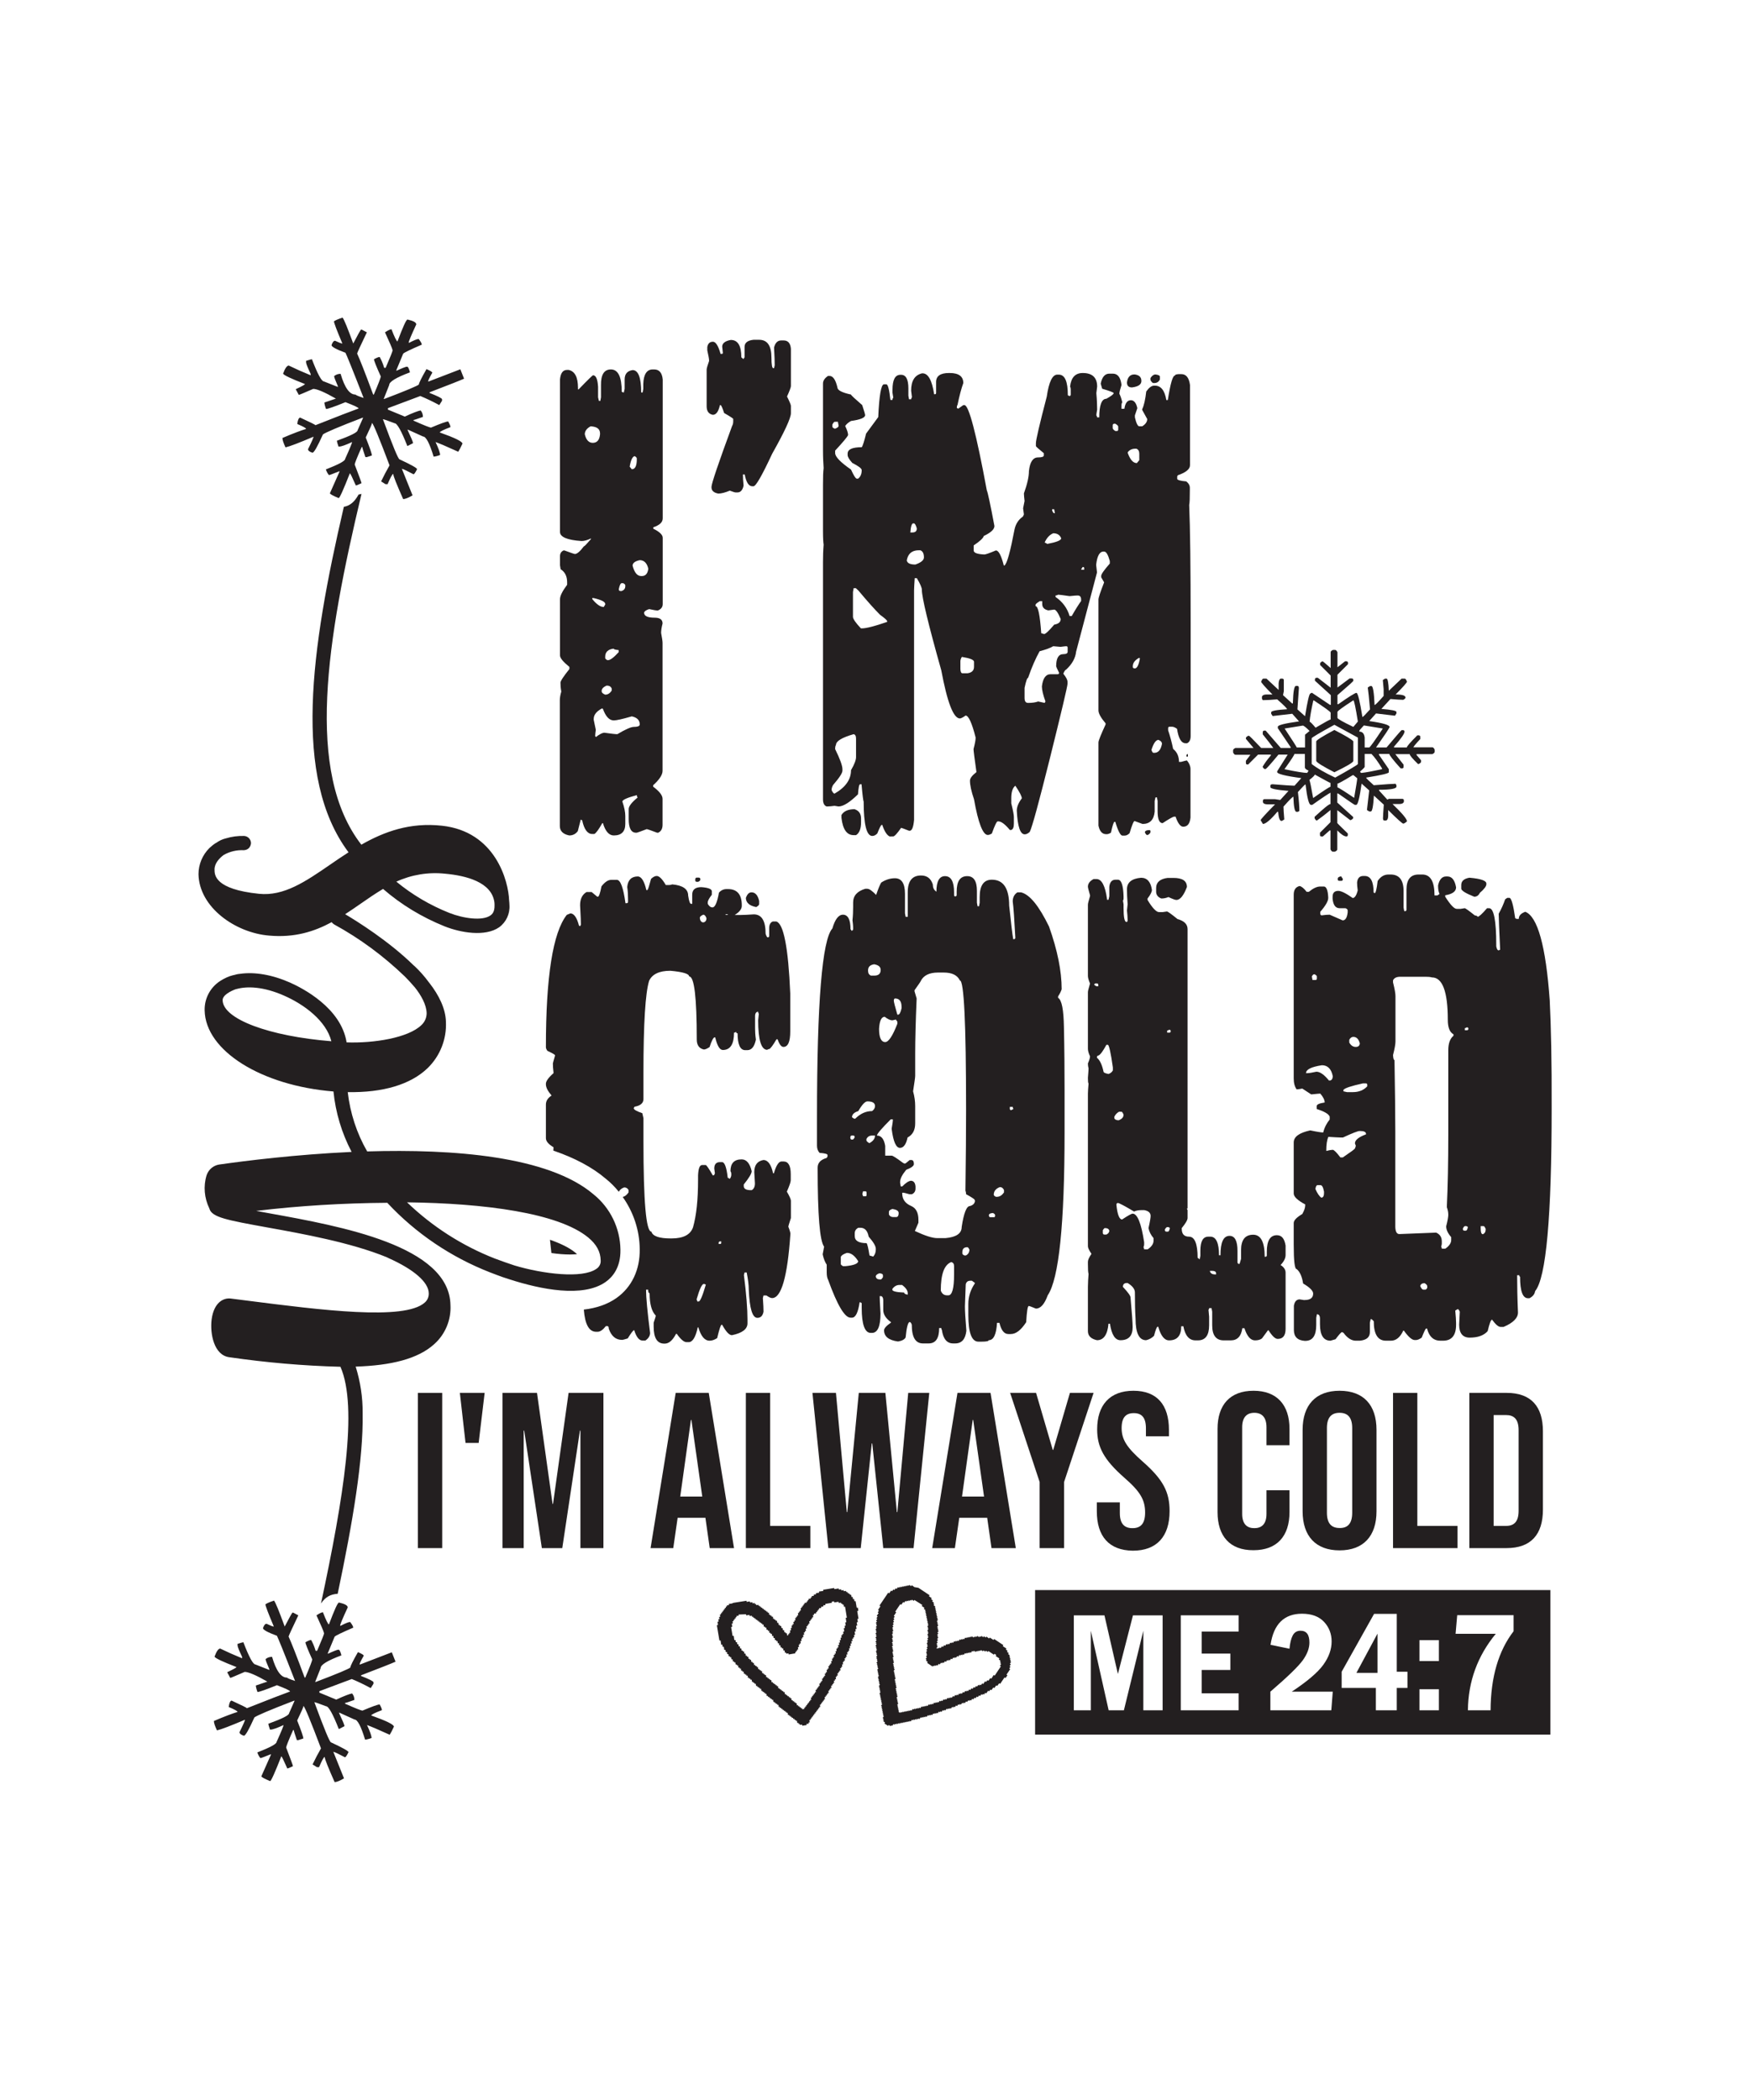
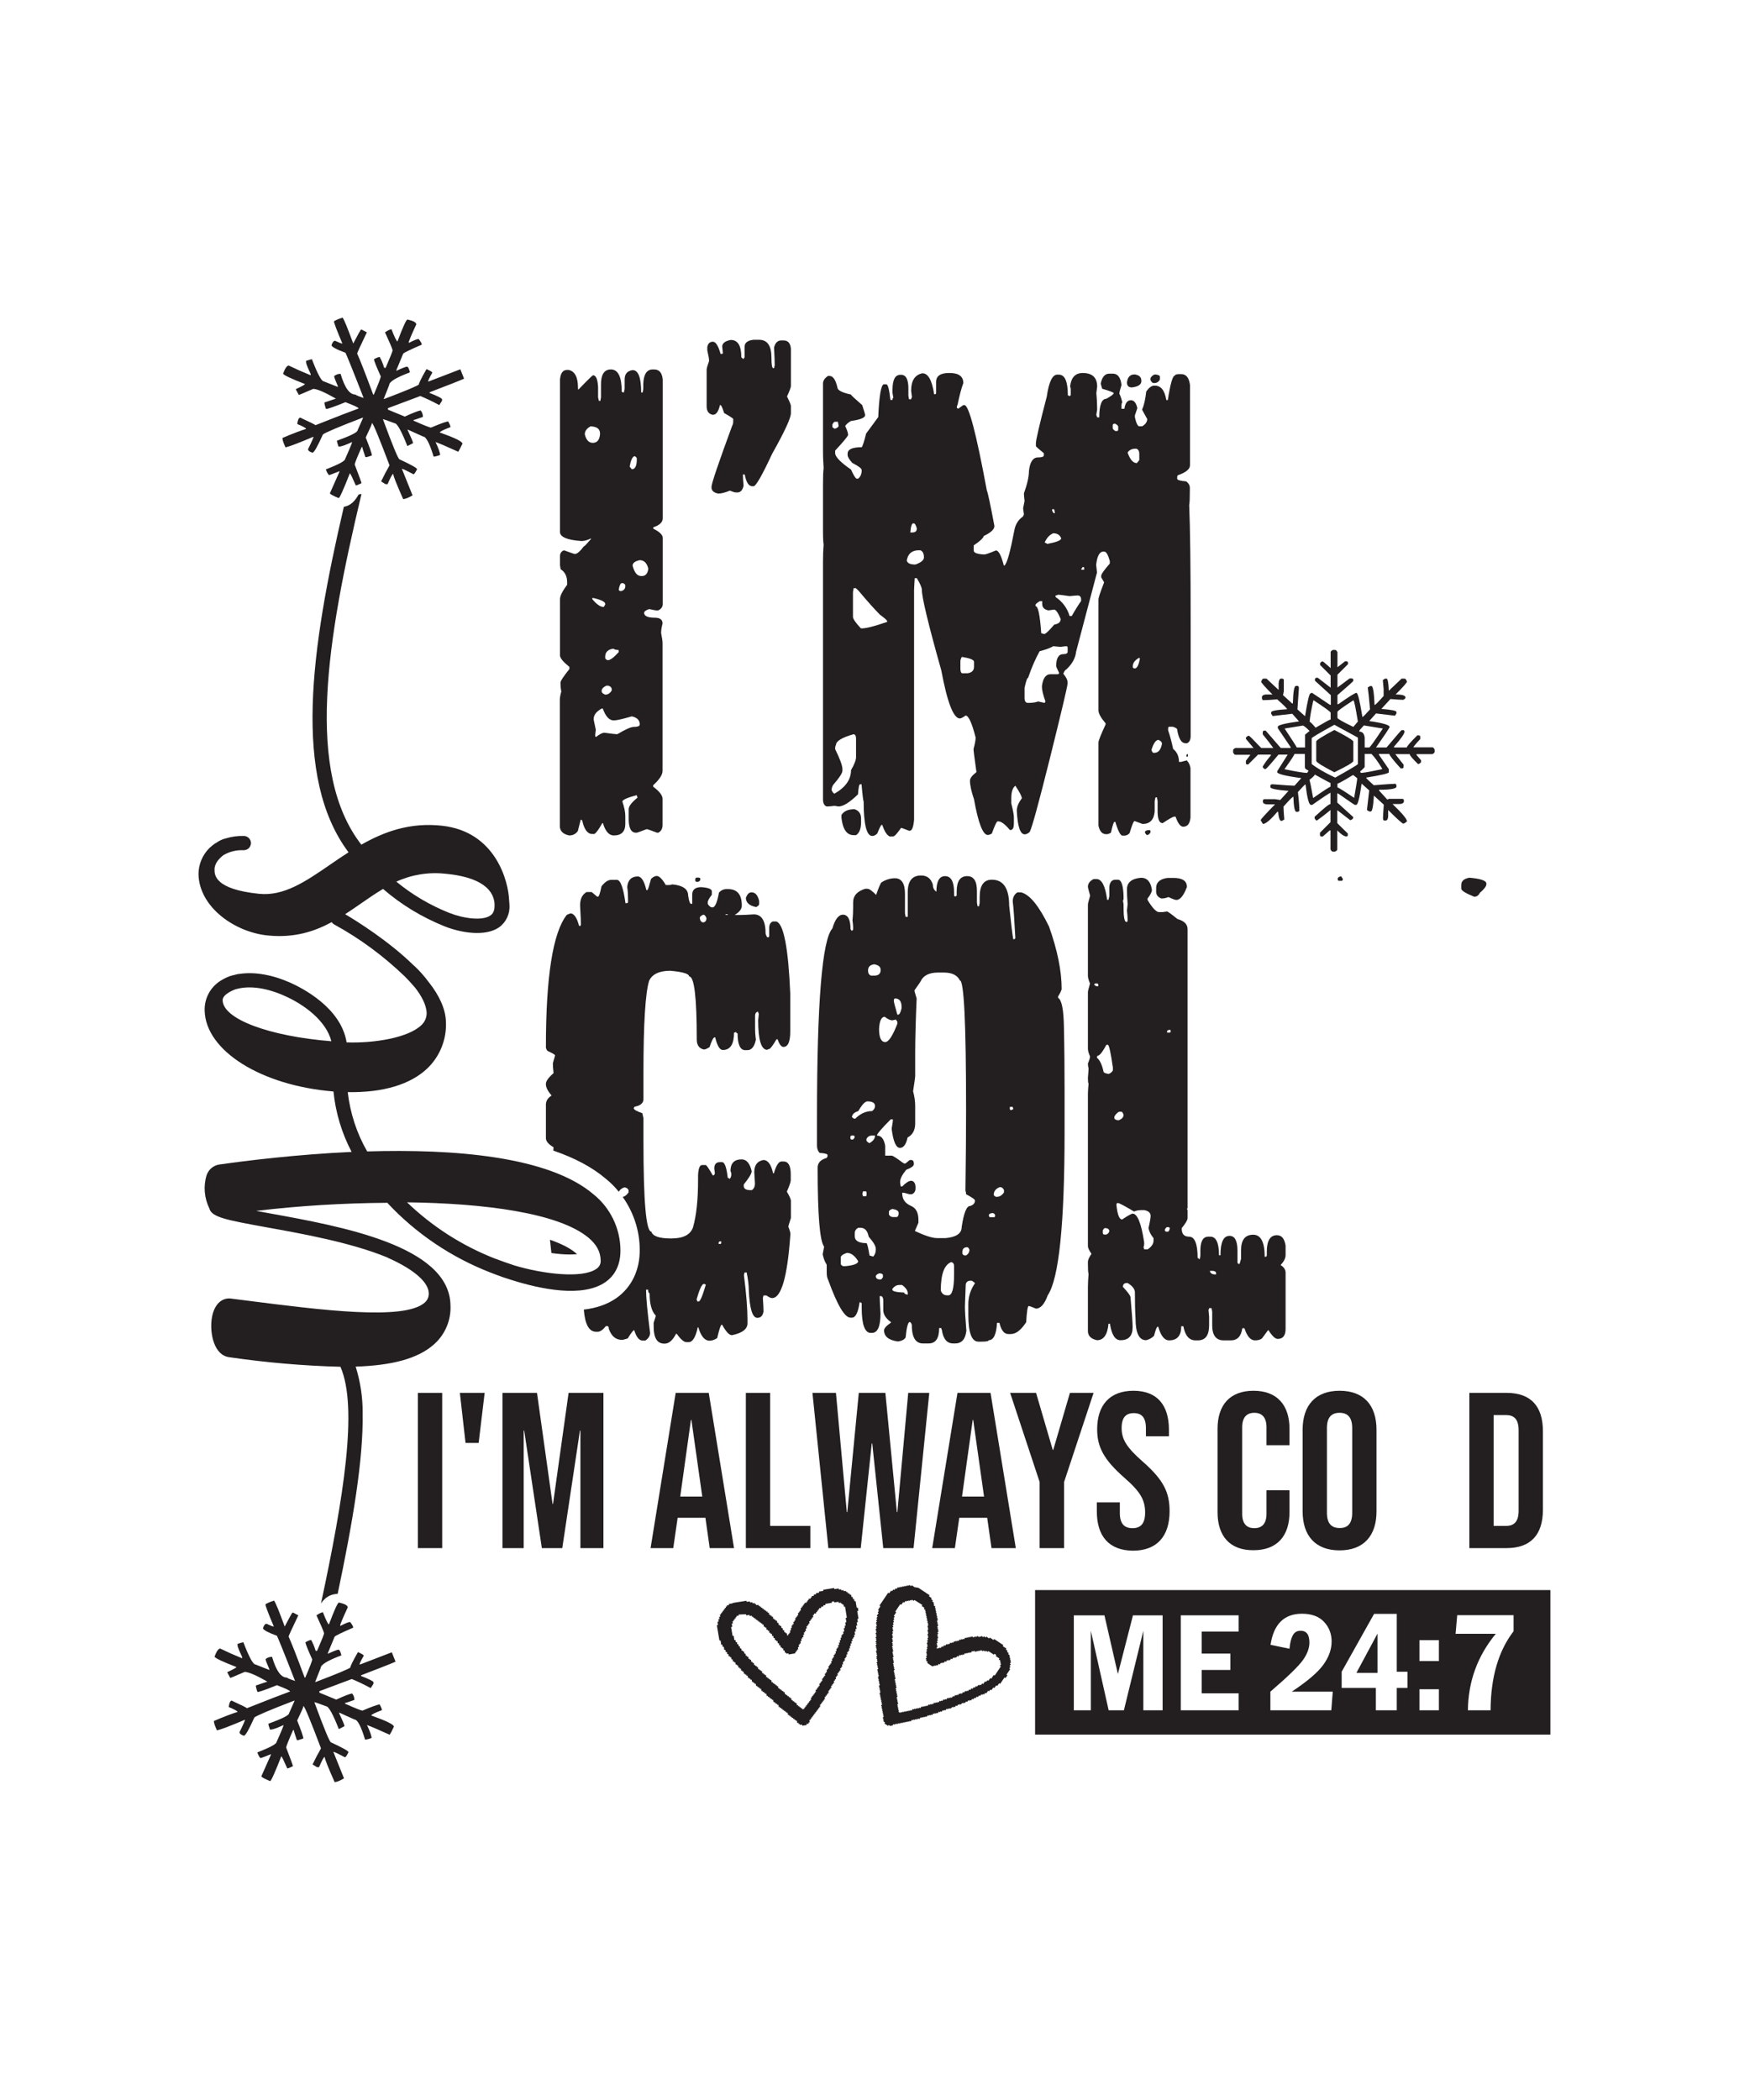
<svg xmlns="http://www.w3.org/2000/svg" version="1.1" id="Layer_1" x="0px" y="0px" viewBox="0 0 1080 1296" enable-background="new 0 0 1080 1296" xml:space="preserve">
  <g>
    <g>
      <path fill="#231F20" d="M377,228c4.5,0,6.7,4.6,6.7,13.8l0.9,0.4h0.4l0.5-2.2v-5.8c0-3.4,1.6-5.3,4.9-5.8c3.5,0,5.3,4.6,5.3,13.8    h0.9l0.4-2.2v-3.1c0.2-5.9,2.2-8.9,5.8-8.9h0.9c3.2,0,4.9,2.1,5.3,6.2v85.7c0,2.4-1.9,4.2-5.8,5.5v0.9c3.9,1.9,5.8,3.8,5.8,5.6    v40.9c0,1.8-1,3.2-3.1,4c-0.7,0-2.5-0.3-5.3-0.9c-1.8,0.6-2.9,1.3-3.1,2.2c0,2.1,2.2,3.1,6.5,3.1c3.3,0,4.9,1.2,4.9,3.6    c-0.6,2.3-0.9,4.2-0.9,5.8c0.6,3.2,0.9,5.2,0.9,6.2v78.9c0,2.4-1.9,5.4-5.8,8.9v0.9c3.9,2.9,5.8,5.4,5.8,7.5v16    c0,2.4-0.9,4.1-2.7,4.9h-0.7c-3.9-1.5-6-2.2-6.4-2.2c-3.9,1.5-5.9,2.2-6.2,2.2h-0.4c-3,0-4.5-2.8-4.5-8.4v-6.2    c0-1.7,1.8-4.1,5.5-7.1c-0.4-0.6-0.5-1.1-0.5-1.5c-5.9,1.6-8.9,2.9-8.9,4c1.2,3.5,1.8,6.5,1.8,8.9v4.9c0,4.7-2.4,7.1-7.1,7.1    c-2.9,0-5.2-2.5-6.7-7.6h-0.4c-2.2,3.9-3.8,6.1-4.9,6.7h-1.3c-2.9,0-5-2.8-6.2-8.4l-0.9-0.5l-1.8,7.1c-1.3,1.8-3.1,2.7-5.3,2.7    c-3.9-0.8-5.8-2.8-5.8-5.8v-77.7c0-1.5,0.3-3.2,0.9-5.3c-0.4-2.2-0.5-4-0.5-5.5c0-1,1.8-3.8,5.5-8.4v-1.3    c-3.9-3.2-5.8-5.5-5.8-7.1v-34.7c0-2.1,1.5-5,4.4-8.9v-1.6c0-3.6-1.3-6.3-4-8l-0.4-2.4v-5.6c0-1.7,0.7-2.9,2.2-3.6h0.5    c4,1.5,6.2,2.2,6.5,2.2c1.3,0,3.2-1.6,5.5-4.7c0.4,0,1.8-1.5,4.4-4.5v-0.4c-2.3,1.1-4.2,1.6-5.8,1.6c-8.9-0.6-13.3-2.5-13.3-5.6    v-94.2c0.4-3.9,1.8-5.8,4.4-5.8h0.9c3.9,0.8,5.8,4.5,5.8,11.1v0.9h0.4c5.6-5.8,8.6-8.7,8.9-8.7c1.8,0,2.8,2.4,3.1,7.1v6.5l0.5,2.2    h0.9l0.4-2.2v-7.5C370.8,231.3,372.8,228,377,228z M360.9,268c0.8,3.5,2.5,5.3,4.9,5.3c2.7,0,4.2-1.8,4.5-5.3v-0.5    c0-2.8-1.9-4.2-5.8-4.4C362.2,264.3,360.9,266,360.9,268z M365.5,369.2v0.5c2.7,3.3,5,4.9,7.1,4.9l0.9-1.5v-0.4    c0-1.3-2.4-2.5-7.1-3.6H365.5z M366.4,443.7v0.5l1.3,6.2c-0.2,1.6-0.4,2.9-0.4,4c0.2,0,0.4,0.2,0.4,0.5c2.3-1.8,4.1-2.7,5.3-2.7    c4.1,0.6,6.8,0.9,8,0.9c5-3,8.4-4.5,10.2-4.5c2.2,0,3.4-0.4,3.6-1.3V447c0-2.5-1.6-4.2-4.9-4.9c-5.8,1.7-9.5,2.5-11.1,2.5    c-2.8,0-5-2.4-6.7-7.1c-0.2,0-0.4-0.1-0.4-0.4C368.2,438.9,366.4,441.1,366.4,443.7z M371.3,426.5c0,0.9,0.7,1.6,2.2,2.2    c1.6,0,2.9-0.8,4-2.5v-1.3c-0.5-1.2-1.5-1.8-3.1-1.8C372.3,424,371.3,425.1,371.3,426.5z M373.5,405.2v0.9c0,0.4,0.4,0.8,1.3,1.3    h0.5c1.3,0,3.5-1.6,6.5-4.9v-1.3c-2.1-0.2-3.1-0.5-3.1-0.9C375.3,400.7,373.5,402.4,373.5,405.2z M381.9,363.5v0.4    c0,0.6,0.5,0.9,1.5,0.9c1.7-0.5,2.5-1.5,2.5-3.1v-0.5c0-0.4-0.4-0.8-1.3-1.3h-0.9C383,359.9,382.4,361.1,381.9,363.5z M388.6,288    l1.3,1.6c2.1,0,3.1-2.1,3.1-6.2v-0.4c0-0.5-0.4-1-1.3-1.5C390.4,281.7,389.3,283.8,388.6,288z M390.4,349.1    c1.1,4.2,2.8,6.4,5.3,6.4h0.4c2.3,0,3.6-1.5,4-4.5c-0.8-3.5-2.6-5.3-5.3-5.3C391.9,346.3,390.4,347.5,390.4,349.1z" />
      <path fill="#231F20" d="M451,209.8c4.4,0,6.5,3.6,6.5,10.7l1.3,1.1l0.7-1.1v-6.4c0-2.5,1.8-4,5.5-4.4h3.5c5.1,0,7.6,3.7,7.6,11.1    c0,4.2,0.4,6.4,1.1,6.4h0.5l0.4-1.8c0-2.1-0.1-5.7-0.4-10.9c0.7-2.9,2.2-4.4,4.4-4.4h1.5c2.7,0,4.2,1.7,4.5,5.1v23.1    c0,0.7-0.8,2.9-2.4,6.4c1.6,3.2,2.4,5.1,2.4,5.8v4.5c0,3-3.9,11.4-11.6,25.1c-6.2,13.3-10,20-11.5,20h-0.7c-2.2,0-3.8-2.4-4.7-7.3    h-1.1v0.4c0,1.5,0.1,3.6,0.4,6.5c-0.6,2.8-1.9,4.2-3.8,4.2h-1.1c-0.5,0-1.7-0.4-3.6-1.1c-2.9,1.2-5.3,1.8-7.1,1.8    c-2.8-0.5-4.2-1.8-4.2-3.8v-0.4c0-1.9,4.2-14.4,12.7-37.5c0.5-0.8,0.7-1.8,0.7-2.9v-1.5c0-0.2-1.9-1.5-5.6-3.6    c-1.1-3.3-1.8-4.9-2.2-4.9h-0.4c-0.9,4-2.3,6-4.4,6c-2.5-0.5-3.8-2.2-3.8-5.3v-22.6c0-0.7,0.5-2.5,1.5-5.3v-0.4c0-1-0.4-3-1.1-6.2    v-2c0.4-2.2,1.5-3.3,3.5-3.3c1.7,0,3.3,2.5,4.7,7.5h0.7c0.5,0,0.7-0.2,0.7-0.7l-0.4-3.8C445.7,211.9,447.5,210.4,451,209.8z" />
      <path fill="#231F20" d="M585.6,230.2h0.5c5.6,0,8.4,2.1,8.4,6.2c-1.2,3.3-2.4,7.8-3.6,13.6c-0.2,0-0.4,0.6-0.4,1.8l0.9,0.4    l3.1-2.2h0.7c2.7,0,7.3,17.5,13.8,52.6c0.6,1.3,2.2,8.7,4.7,22c0,2.1-2.2,4.1-6.6,6.2c-0.2,1.2-2.3,3.2-6.2,5.8v3.1    c0,1.5,2.2,2.3,6.6,2.5c0.7,0,3.1-0.8,7.1-2.5c1.7,0,3.3,3.1,4.9,9.3h0.4c1.6-1.2,3.6-8.6,6.2-22.2c0.7-3.4,2.4-6,4.9-7.8    c0.2,0,0.5-0.5,0.9-1.5l-0.5-3.8l0.9-4.5c-0.2-1.9-0.4-3.5-0.4-4.7c2.1-5.8,3.1-10.4,3.1-13.8c0.6-5.6,2.5-8.4,5.6-8.4    c2.4,0,3.6-0.4,3.6-1.3v-1.3c-3.3-2.7-4.9-4.1-4.9-4.4v-1.8c0-1.9,2.2-11.5,6.7-28.7c1.3-9.1,3.5-13.6,6.5-13.6h0.9    c3.8,0,5.6,4.2,5.6,12.7l0.9,0.5c0.6,0,0.9-0.3,0.9-0.9v-3.1c0-0.7-0.1-1.3-0.4-1.8c0.6-5.6,3.2-8.4,7.8-8.4    c5.9,0,8.9,2.8,8.9,8.4l-0.5,4c0.4,4.6,0.5,8,0.5,10.2c-0.4,2.1-0.5,3.2-0.5,3.5c0.4,0.6,0.5,1,0.5,1.3h1.3    c0-7.6,1.5-11.5,4.4-11.5c3-1.7,4.5-2.8,4.5-3.5c0-0.4-2.4-1.3-7.1-2.7l-0.9-3.1c0.8-4.1,2.6-6.2,5.3-6.2h2.2    c2.9,0,4.7,2.2,5.3,6.7v0.4c-0.9,2.8-1.3,4.5-1.3,5.3c0.7,1.3,1.3,3.1,1.8,5.3c-0.4,0.6-0.5,1.2-0.5,1.8v2.2h1.8    c0.5-3.5,1.8-5.3,4-5.3c1.9,0,3.3,1.6,4,4.9l-1.5,4.4v1.3c0.8,3.6,1.8,5.5,2.7,5.5h1.8c2.1-1.3,3.1-2.8,3.1-4.5l-3.1-5.6v-0.5    c1.1-2.2,1.9-5.8,2.5-10.9c1.7-2.4,3.3-3.6,4.9-3.6h0.4c3.8,0,6.1,3,7.1,8.9h0.9c1.6-10.1,3-15.1,4.4-15.1c0-0.5,0.7-0.8,2.2-0.9    h1.8c2.9,0,4.7,2.2,5.3,6.7v49.5c0,2.4-2.5,4.5-7.5,6.2l-0.4,0.7v1.5c0,0.7,1.9,1.3,5.6,1.6c1.5,1.2,2.2,2.5,2.2,4v0.9    c0,5.3-0.1,8.5-0.4,9.6c0.6,14.2,0.9,38.5,0.9,72.9v69.7c0,2.3-0.7,3.8-2.2,4.5h-0.9c-2.7,0-4.4-3-5.3-8.9    c-1.1-0.8-2.1-1.3-3.1-1.3h-1.5c-0.6,0-0.9,0.3-0.9,0.9v1.3c1.2,3.5,2.2,7.3,3.1,11.5c2.4,1.9,3.6,4.6,3.6,8h1.3    c2.1-0.6,3.3-0.9,3.6-0.9c1.5,1.8,2.2,3.6,2.2,5.3v30c-0.4,3.8-1.9,5.6-4.5,5.6c-1.7,0-3.3-2.1-4.7-6.2h-0.9c-0.6,0-3,1.3-7.1,4    c-2.1,0-3.1-2.5-3.1-7.5v-6.2l-0.4-2.2h-0.9l-0.5,2.2v6.6c-0.5,5.1-3,7.6-7.5,7.6l-4.9-1.8c-0.6,0-1.6,2.5-3.1,7.5    c-1,1-2,1.5-3.1,1.5h-1.3c-1.2,0-2.7-2.8-4.4-8.5h-0.5c-0.5,0-1.2,2.2-2.2,6.7c-1,0.6-1.8,0.9-2.5,0.9h-0.5c-2.4,0-4-1.8-4.7-5.3    v-51.3c0-1.1,1.5-4.8,4.4-11.1v-0.7c-2.9-3.4-4.4-6.1-4.4-8v-68.4c0-1.2,1.2-4.7,3.5-10.6l-1.8-3.1v-0.9c0-1.1,1.8-3.6,5.3-7.6    v-1.6c-1.1-3.9-2.2-5.8-3.5-5.8h-0.4c-2.4,0-3.9,2.7-4.5,8v0.4l0.5,4.5l-12.9,48.9c-0.4,3.9-2.4,7.6-6.2,11.1    c-0.4,0-0.9,0.7-1.6,2.2v0.4c1.7,2.1,2.5,3.7,2.5,4.9v1.3c0,1.3-3.6,16.7-10.9,46c-6.8,27.2-10.9,42.3-12.4,45.3    c-1.1,1-2.1,1.5-3.1,1.5c-2.8,0-4.4-4.8-4.9-14.6c0-2.3,1-4.8,3.1-7.6c0-1.2-1.3-3.8-4-7.8c-1.7,1.3-2.5,3.9-2.5,7.8v3.1    c1.1,4.4,1.6,7.2,1.6,8.4v4c0,2.3-0.5,3.6-1.6,4h-0.9c-2.9-3.5-5.3-5.3-7.1-5.3h-0.4c-0.6,0-1.8,2.5-3.6,7.5    c-1,0.6-1.8,0.9-2.5,0.9c-3,0-5.9-7.3-8.5-22c-1.7-5-2.5-8.8-2.5-11.5c0-1.5,1.3-3.2,4-5.3c-1.2-8.5-1.8-13.2-1.8-14.2    c0.8-3.1,1.3-5.5,1.3-7.1c-2.3-9.1-4.4-13.6-6.2-13.6c-1.7,1.2-2.9,1.8-3.5,1.8c-4,0-7.8-9.9-11.5-29.7c-8-28.4-12-45-12-49.8    c0-1.2-1-3.6-3.1-7.1h-1.3c-0.2,3.5-0.4,6-0.4,7.5v141.7c-0.4,4.5-1.3,6.7-2.7,6.7h-0.4c-3-1.2-4.7-1.8-4.9-1.8    c-2.4,3.5-4.1,5.3-4.9,5.3H549c-1.7-0.8-3.2-3.2-4.5-7.1h-0.4c-0.4,0-1.3,1.8-2.7,5.3c-1,1-2,1.5-3.1,1.5c-3.5,0-5.3-7.1-5.3-21.3    c-0.2,0-0.7-3.5-1.3-10.6h-0.9c-0.6,0-1,2.1-1.3,6.2c-5.1,5-9.1,7.5-12,7.5l-2.5-0.4c-1.6,0.2-3,0.4-4.4,0.4h-0.5    c-1.5-0.6-2.2-2.1-2.2-4.4V346.8c0-3.5,0.1-7.1,0.4-10.7c-0.2-1-0.4-3.8-0.4-8.4v-28.6c0-4.7,0.1-8.1,0.4-10.2    c-0.2-2.9-0.4-6.6-0.4-11.1v-41.1c0-1.7,1-3.3,3.1-4.7h0.9c2.2,0,3.8,2.4,4.9,7.1c0,1.7,2.8,3.2,8.4,4.4c0,0.4,2.3,2.5,6.9,6.5    c1.2,3.6,1.8,5.7,1.8,6.2c0,1.6-2.9,2.8-8.7,3.6c-1.6,0.9-2.8,1.9-3.6,3.1c1.2,2.5,1.8,4.4,1.8,5.6c-0.5,1.2-3.2,4.4-8,9.6v1.5    c0,2.3,3.3,5.7,9.8,10.2c1.6,3.5,2.7,5.4,3.5,5.6h0.9c1.5-1.2,2.2-3,2.2-5.3c-0.1-1.1-2.1-2.5-5.8-4.4c-1.9-2.1-2.9-3.7-2.9-4.9    V280c0-2.7,2.9-4,8.7-4c0.6-0.7,1.5-3.5,2.7-8.4l7.5-10.2c0.6-13.5,1.8-20.2,3.5-20.2h1.5c1,0,1.8,3.2,2.5,9.6h1.3    c0-0.8,0.2-1.3,0.5-1.3l-0.5-3.1v-1.8c0-6.2,1.6-9.3,4.9-9.3h0.4c3,0,4.5,2.8,4.5,8.4v4.5l0.4,2.2h1.3c0-0.4,0.2-0.8,0.5-1.3    l-0.5-4c0-6.1,2.2-9.6,6.7-10.7h0.4c3.4,0,5.8,4.3,7.1,12.9h0.5c0.5,0,0.7-0.3,0.7-0.9V236C577.6,232.1,580.3,230.2,585.6,230.2z     M515.4,462.3c3,6.1,4.5,10.2,4.5,12.4v0.9c0,1.5-1.9,4.4-5.8,8.9c-0.6,1.1-0.9,2.1-0.9,3.1c0.6,1.3,1.2,2.1,1.8,2.2    c6.8-3.9,10.2-8.7,10.2-14.5c2.1-3.6,3.1-6.3,3.1-8v-11.5c0-1.6-0.5-2.5-1.5-2.7c-7.3,2.1-10.9,4.3-10.9,6.7    C515.6,460.1,515.4,461,515.4,462.3z M513.7,262v1.3c0,0.5,0.5,0.9,1.6,1.3c1.3-0.5,2.1-1,2.2-1.6v-0.5l-0.4-2.2h-1.8    C514.9,260.2,514.3,260.8,513.7,262z M527.4,499.4c2.7,0.9,4,2.8,4,5.8v2.2c0,4-1,6.7-3.1,8h-1.5c-4.2,0-6.7-3.6-7.5-10.7V503    C520.7,500.6,523.4,499.4,527.4,499.4z M526.8,363l-0.4,2.4v15.3c0,1.2,1.6,3.6,4.9,7.1h0.7c2.5,0,7.7-1.3,15.5-4v-0.4    c0-0.6-1.5-1.9-4.4-4c-3.3-3.3-7.7-8.2-13.3-14.9l-1.6-1.5H526.8z M559.6,345.9c0.4,1.7,2.1,2.5,5.3,2.5c3.5-1.2,5.3-2.7,5.3-4.4    c0-2.3-0.7-3.8-2.2-4.4h-1.3C562.7,339.7,560.3,341.8,559.6,345.9z M561.8,328.6h1.3c1.8,0,2.7-0.8,2.7-2.5    c-0.6-2.1-1.2-3.1-1.8-3.1h-0.4C562.7,323,562.1,324.8,561.8,328.6z M593.6,405.4c-0.6,1-0.9,1.9-0.9,2.7v4.9    c0.1,1.7,0.5,2.5,1.3,2.5h3.1c2.7-0.4,4-1.7,4-4v-3.1C601.1,407.2,598.6,406.2,593.6,405.4z M632.3,424.5v6.2    c0,2.1,0.7,3.1,2.2,3.1c2.5,0,4.6-0.3,6.2-0.9l4,0.9l0.5-0.9c-1.5-4.1-2.2-7.2-2.2-9.3c0.6-5,2.4-7.5,5.3-7.5h4.4    c0.6,0,0.9-0.3,0.9-0.9c-1.2-2.4-1.8-3.8-1.8-4c0-5,1.5-7.5,4.4-7.5c1.8,0,2.7-0.5,2.7-1.5v-2.5c0-0.6-0.3-0.9-0.9-0.9    c-0.2,0-1.4,0.1-3.5,0.4l-4.5-0.4c-1.8,1.1-4.6,2.1-8.4,3.1c-2.5,4.5-4.9,9.9-7.1,16.4C633.9,418.3,633.2,420.3,632.3,424.5z     M639.1,373.2v0.9c1.6,0,2.7,5.6,3.5,16.7c0.1,0,0.7,0.2,1.8,0.5c0.8,0,2.9-1.9,6.2-5.8c2.7-0.5,4-1.6,4-3.5    c-1.6-3.8-2.9-5.7-4-5.8c-0.2,0-1.5,0.2-3.6,0.5c-2.5-0.5-3.8-1.8-3.8-4V371h-1.5C639.9,372.1,639.1,372.8,639.1,373.2z     M644.7,334.8c1,0.4,1.5,0.7,1.5,0.9c5.8-1.1,8.7-2.2,8.7-3.5c-0.8-2.1-2.5-3.1-4.9-3.1C647.8,330,646,331.9,644.7,334.8z     M649.3,314.4v0.5c0.4,1.2,0.8,1.8,1.3,1.8h0.4l-0.4-2.4H649.3z M651.4,367.5v0.9c4.4,3,7.3,7,8.7,11.8h1.3    c2.5-4.4,4.5-7.5,5.8-9.3v-0.9c0-1.7-0.7-2.5-2.2-2.5c-0.6,0-2.2,0.1-4.9,0.4c-4.1-0.6-6.5-0.9-7.1-0.9    C652.6,367.3,652,367.5,651.4,367.5z M668.2,349.9l-0.9,1.3v0.4h1.8v-0.9C669.1,350.1,668.8,349.9,668.2,349.9z M686.7,262.4v1.8    c0,0.5,0.5,1.1,1.6,1.8h0.9c0.6,0,0.9-0.3,0.9-0.9v-1.8c0-0.5-0.6-1.1-1.8-1.8h-0.7C687,261.6,686.7,261.9,686.7,262.4z     M700,231.1h0.4c2.7,0.4,4,1.7,4,4c0,2.2-1.9,3.5-5.8,4c-2.1,0-3.1-1-3.1-3.1C695.9,232.7,697.5,231.1,700,231.1z M696,279.1v0.5    c1.5,4.1,3.3,6.2,5.6,6.2l1.5-1.8v-4c0-1.6-0.6-2.6-1.8-3.1h-0.5C698.6,276.9,697,277.7,696,279.1z M699.1,411.2v0.4    c0,0.6,0.4,0.9,1.3,0.9c1.3,0,2.4-2.1,3.1-6.2c-0.2,0-0.4-0.1-0.4-0.4C700.4,407.4,699.1,409.1,699.1,411.2z M709.3,512.3    c0.5,0,0.7,0.2,0.7,0.7v0.5c0,0.5-0.5,1.1-1.6,1.8h-0.5c-0.4,0-0.8-0.5-1.3-1.5v-0.4C706.8,512.7,707.7,512.3,709.3,512.3z     M713.1,231.1c1.8,0.2,2.7,0.7,2.7,1.3v1.8c-0.7,1.5-1.9,2.2-3.5,2.2h-0.5c-0.5,0-1.1-0.6-1.8-1.8v-1.3    C711,231.8,712,231.1,713.1,231.1z M710.6,462.8c0.4,1.2,0.8,1.8,1.3,1.8h0.5c2.4,0,4-1.8,4.7-5.5c0-1.1-0.7-1.9-2.2-2.5    C713.3,456.7,711.9,458.7,710.6,462.8z M733.1,465.4v1.5h-0.9v-0.5C732.2,465.7,732.5,465.4,733.1,465.4z" />
    </g>
    <g>
      <g>
        <path fill="#231F20" d="M203,1002.5c-0.5,0-1.8-2.5-3.7-7.5c-0.7,0-2.1,0.6-4,1.9c2.8,6.1,4.4,9.7,4.7,11.1     c0,0.5-1.4,4.1-4.3,10.8l-0.9,0c-0.9-3-1.9-5.2-2.8-6.7c-0.7,0-1.9,0.5-3.5,1.4c0,0.9,1.4,4.4,4.2,10.6c0,0.7-1.4,4.4-4.3,11.2     l-0.4,0c-5-13.5-8.3-21.9-9.9-25.3c0-0.4,2-4.7,6-13.1l-3.2-1.7l-0.4,0c-0.4,0.4-2,3.2-4.8,8.6c-3.5-9.5-5.6-14.8-6.6-16     c-2.7,0.9-4.5,1.7-5.3,2.3c0,0.9,1.7,5.5,5.2,13.7c-0.7,0-2.2-0.6-4.5-1.7c-0.9,0-1.6,0.9-2.2,2.7c0,1,2.9,2.6,8.6,4.7     c0.6,1.1,4.4,10.4,11.2,27.9c-3.3-1.1-4.9-1.8-5-2.1c-3.6,0.1-6.7-4.2-9.2-12.8c-1.6,0-2.9,0.5-4,1.4c0,0.7,0.8,2.7,2.3,6.2     l0,0.5l-8.6-3.4c-1.4,0-3.9-4.5-7.4-13.7c-0.3,0-1.5,0.3-3.6,1l0,0.9c0,0.9,1,3.3,2.8,7.1l0,0.9c-4.9-2-9.4-4-13.5-6     c-1.1,0-2.3,1.7-3.5,5c0.5,1,5,3.1,13.5,6.4c0,0.4-1.9,1.4-5.7,3.2l1.9,3.5c0.4,0,3.3-1.3,8.9-3.7c2.3,0,7,2,14,6l-7.1,2.4     c0,0.7,0.3,2.1,1,4c1.1,0,5.1-1.4,12-4.2c5.4,2.1,8.1,3.3,8.1,3.9c-4.4,1.6-13.3,5-26.6,10.3c0-0.2-3.2-1.8-9.5-4.7     c-0.8,0.2-1.4,1.4-1.7,3.6l0,0.4c3.6,1.5,5.4,2.5,5.4,3c-3.2,1-8.1,2.8-14.6,5.6c0,1.3,0.7,3.2,1.9,5.8c2.6-0.6,8.4-2.8,17.3-6.6     c0,0.5-1.1,3.1-3.4,7.7c0,0.9,0.9,1.6,2.7,2.2c1,0,3.1-3.8,6.5-11.3c1.4-1.1,9.5-4.6,24.4-10.3l0.4,0l-3.4,7.7     c0,1.3-4.3,3.4-12.8,6.5c0,0.4,0.3,1.6,1,3.6l0.4,0c1.4,0,4.1-1,8-2.8c0,0.5-1.4,4-4.3,10.4c0,1.3-4,3.4-11.9,6.5     c0.5,1.4,1.1,2.6,1.9,3.5c0.4,0,2.5-0.8,6.2-2.3l0.4,0l-6,13.5c0,0.5,1.8,1.5,5.4,3c0.6,0,2.9-5.1,6.9-15.3     c0.3,0,1.5,2.5,3.7,7.5c0.4,0,1.6-0.5,3.5-1.4c0-0.4-1.4-4.2-4.2-11.5c0-0.7,1.4-4.3,4.3-10.8l0.4,0c0,0.4,0.6,2.4,1.9,6.2l0.9,0     l3.1-1c0-1.1-1.3-4.8-3.8-11.1c2.6-5.4,3.9-8.4,3.9-9c0.9,0.8,4.5,9.5,10.8,26.2c-1.8,3.1-3.5,6.4-5.2,9.9l2.7,1.7l1.3,0     c1.8-4.2,2.9-6.3,3.5-6.3c0,1.3,2.1,6.4,6.1,15.5c1.3,0,3.3-0.8,5.8-2.3l-6.6-16.4c1,0.2,3.4,1.4,7.2,3.4c0.4,0,1.2-1.1,2.2-3.2     c-0.3-0.8-3.9-2.8-10.8-6c-0.8,0-4.2-8.3-10.3-24.8c0.4,0,2.8,0.8,7.2,2.5c1.6,0,4.2,4.7,7.9,14.1l3.5-1.8c0-0.7-1.1-3.3-3.3-8     l0-0.4l9.5,4.3c1.8,0,4,4.1,6.5,12.4c0.7,0,2.1-0.3,4-1c0-1.4-1-4.1-2.8-8c2.5,0.9,7.2,2.9,14,6c0.7-1.1,1.6-2.8,2.6-5     c0-1.3-4.7-3.6-14-6.9c0.1-0.6,2.4-1.7,6.6-3.3c0-0.7-0.5-1.9-1.4-3.5c-1.1,0-4.7,1.3-10.6,3.8c-0.7,0-4.3-1.4-10.8-4.3l0-0.4     c0.3,0,2.2-0.6,5.8-1.9c0-1.6-0.5-2.9-1.4-4c-1.7,0.3-5,1.6-9.8,3.8l-10.4-4.3l0-0.9l20-7.5c3.9,1.6,7.8,3.5,11.7,5.6l1.7-2.7     l0-0.9c0-0.6-2.6-1.9-7.7-3.9l0-0.4c11.5-4.4,18.6-7.2,21.3-8.4c0-0.1-0.8-2.1-2.3-5.8l-19.5,7.5l-0.4,0c0-0.5,0.8-2.3,2.6-5.4     c0-0.4-1.2-1.2-3.6-2.2c-3.2,5.6-4.7,8.7-4.7,9.5c-0.8,0.8-7.9,3.8-21.3,8.9l-0.4,0l3.4-8.6c0-2,4.2-4.6,12.8-7.8     c-0.6-2.4-1.2-3.6-1.9-3.5c-0.6,0-2.7,0.8-6.2,2.4l-0.4,0l4.3-10.4c0.4-0.6,4.3-2.5,11.5-5.6c0-0.7-0.6-1.8-1.9-3.5     c-1,0-2.9,0.8-5.8,2.3l-0.4,0c0-0.8,1.6-4.6,4.7-11.3c0-1.2-1.8-2.2-5.4-3C208.4,989,206.4,993.5,203,1002.5z" />
      </g>
      <g>
        <path fill="#231F20" d="M245.3,210.7c-0.5,0-1.8-2.5-3.7-7.5c-0.7,0-2.1,0.6-4,1.9c2.8,6.1,4.4,9.7,4.7,11.1     c0,0.5-1.4,4.1-4.3,10.8l-0.9,0c-0.9-3-1.9-5.2-2.8-6.7c-0.7,0-1.9,0.5-3.5,1.4c0,0.9,1.4,4.4,4.2,10.6c0,0.7-1.4,4.4-4.3,11.2     l-0.4,0c-5-13.5-8.3-21.9-9.9-25.3c0-0.4,2-4.7,6-13.1l-3.2-1.7l-0.4,0c-0.4,0.4-2,3.2-4.8,8.6c-3.5-9.5-5.6-14.8-6.6-16     c-2.7,0.9-4.5,1.7-5.3,2.3c0,0.9,1.7,5.5,5.2,13.7c-0.7,0-2.2-0.6-4.5-1.7c-0.9,0-1.6,0.9-2.2,2.7c0,1,2.9,2.6,8.6,4.7     c0.6,1.1,4.4,10.4,11.2,27.9c-3.3-1.1-4.9-1.8-5-2.1c-3.6,0.1-6.7-4.2-9.2-12.8c-1.6,0-2.9,0.5-4,1.4c0,0.7,0.8,2.7,2.3,6.2     l0,0.5l-8.6-3.4c-1.4,0-3.9-4.5-7.4-13.7c-0.3,0-1.5,0.3-3.6,1l0,0.9c0,0.9,1,3.3,2.8,7.1l0,0.9c-4.9-2-9.4-4-13.5-6     c-1.1,0-2.3,1.7-3.5,5c0.5,1,5,3.1,13.5,6.4c0,0.4-1.9,1.4-5.7,3.2l1.9,3.5c0.4,0,3.3-1.3,8.9-3.7c2.3,0,7,2,14,6l-7.1,2.4     c0,0.7,0.3,2.1,1,4c1.1,0,5.1-1.4,12-4.2c5.4,2.1,8.1,3.3,8.1,3.9c-4.4,1.6-13.3,5-26.6,10.3c0-0.2-3.2-1.8-9.5-4.7     c-0.8,0.2-1.4,1.4-1.7,3.6l0,0.4c3.6,1.5,5.4,2.5,5.4,3c-3.2,1-8.1,2.8-14.6,5.6c0,1.3,0.7,3.2,1.9,5.8c2.6-0.6,8.4-2.8,17.3-6.6     c0,0.5-1.1,3.1-3.4,7.7c0,0.9,0.9,1.6,2.7,2.2c1,0,3.1-3.8,6.5-11.3c1.4-1.1,9.5-4.6,24.4-10.3l0.4,0l-3.4,7.7     c0,1.3-4.3,3.4-12.8,6.5c0,0.4,0.3,1.6,1,3.6l0.4,0c1.4,0,4.1-1,8-2.8c0,0.5-1.4,4-4.3,10.4c0,1.3-4,3.4-11.9,6.5     c0.5,1.4,1.1,2.6,1.9,3.5c0.4,0,2.5-0.8,6.2-2.3l0.4,0l-6,13.5c0,0.5,1.8,1.5,5.4,3c0.6,0,2.9-5.1,6.9-15.3     c0.3,0,1.5,2.5,3.7,7.5c0.4,0,1.6-0.5,3.5-1.4c0-0.4-1.4-4.2-4.2-11.5c0-0.7,1.4-4.3,4.3-10.8l0.4,0c0,0.4,0.6,2.4,1.9,6.2l0.9,0     l3.1-1c0-1.1-1.3-4.8-3.8-11.1c2.6-5.4,3.9-8.4,3.9-9c0.9,0.8,4.5,9.5,10.8,26.2c-1.8,3.1-3.5,6.4-5.2,9.9l2.7,1.7l1.3,0     c1.8-4.2,2.9-6.3,3.5-6.3c0,1.3,2.1,6.4,6.1,15.5c1.3,0,3.3-0.8,5.8-2.3l-6.6-16.4c1,0.2,3.4,1.4,7.2,3.4c0.4,0,1.2-1.1,2.2-3.2     c-0.3-0.8-3.9-2.8-10.8-6c-0.8,0-4.2-8.3-10.3-24.8c0.4,0,2.8,0.8,7.2,2.5c1.6,0,4.2,4.7,7.9,14.1l3.5-1.8c0-0.7-1.1-3.3-3.3-8     l0-0.4l9.5,4.3c1.8,0,4,4.1,6.5,12.4c0.7,0,2.1-0.3,4-1c0-1.4-1-4.1-2.8-8c2.5,0.9,7.2,2.9,14,6c0.7-1.1,1.6-2.8,2.6-5     c0-1.3-4.7-3.6-14-6.9c0.1-0.6,2.4-1.7,6.6-3.3c0-0.7-0.5-1.9-1.4-3.5c-1.1,0-4.7,1.3-10.6,3.8c-0.7,0-4.3-1.4-10.8-4.3l0-0.4     c0.3,0,2.2-0.6,5.8-1.9c0-1.6-0.5-2.9-1.4-4c-1.7,0.3-5,1.6-9.8,3.8l-10.4-4.3l0-0.9l20-7.5c3.9,1.6,7.8,3.5,11.7,5.6l1.7-2.7     l0-0.9c0-0.6-2.6-1.9-7.7-3.9l0-0.4c11.5-4.4,18.6-7.2,21.3-8.4c0-0.1-0.8-2.1-2.3-5.8l-19.5,7.5l-0.4,0c0-0.5,0.8-2.3,2.6-5.4     c0-0.4-1.2-1.2-3.6-2.2c-3.2,5.6-4.7,8.7-4.7,9.5c-0.8,0.8-7.9,3.8-21.3,8.9l-0.4,0l3.4-8.6c0-2,4.2-4.6,12.8-7.8     c-0.6-2.4-1.2-3.6-1.9-3.5c-0.6,0-2.7,0.8-6.2,2.4l-0.4,0l4.3-10.4c0.4-0.6,4.3-2.5,11.5-5.6c0-0.7-0.6-1.8-1.9-3.5     c-1,0-2.9,0.8-5.8,2.3l-0.4,0c0-0.8,1.6-4.6,4.7-11.3c0-1.2-1.8-2.2-5.4-3C250.7,197.2,248.7,201.7,245.3,210.7z" />
      </g>
      <g>
        <path fill="#231F20" d="M223.1,304.8c-0.6,0.2-1.2,0.3-1.8,0.4c-2.5,4.5-5.1,6.8-9.1,7.6c-20.5,88.1-31.7,167,2.9,213.2     c-3.9,2.5-7.6,5-11.2,7.5c-15.4,10.6-28.7,19.7-44.1,18.1c-27.2-2.8-27.4-11.6-27.4-14.9c-0.1-3.9,3.1-7.2,5.7-9.1c0,0,0,0,0,0     c3.7-2.1,8-3.1,12.2-2.9c1.2,0,2.3-0.4,3.2-1.2c0.8-0.8,1.3-1.9,1.4-3.1c0-2.4-1.9-4.4-4.3-4.5c-3.8-0.1-7.6,0.4-11.2,1.5     c-2.2,0.5-4.2,1.5-6,2.8c0,0-0.1,0-0.1,0c-1.5,0.9-2.8,2-4.1,3.2c-4.3,4.3-6.7,10.1-6.7,16.1c0.4,20.5,22.8,36.2,43.6,37.9     c15.7,1.4,27.9-2.5,38.6-8.3c0.4,0.6,0.9,1,1.5,1.4c15.9,8.7,30.5,19.5,43.6,32.1c0,0,0,0.1,0.1,0.1l0.2,0.2c2,2,3.8,4,5.5,6     c0.1,0.1,0.2,0.2,0.3,0.3c4,5,7.3,10.9,7.4,16.1c0,2.8-1.2,5.5-3.3,7.4c-8.1,7.8-29.2,11.2-46.1,10.6     c-3.4-21.4-27.3-33.5-34.9-36.9c-11.1-4.9-21.9-6.7-30.9-5.4c-1.3,0.1-2.6,0.4-3.9,0.8c0,0-0.1,0-0.2,0c-2.9,0.7-5.6,2-8.1,3.6     c-6.2,4-9.8,10.9-9.6,18.2c0.5,24.9,35,46.4,79.5,50c1.3,13,5.1,25.7,11.2,37.3c-34.7,1.6-65.6,5.5-81.8,7.8     c-3.6,0.6-6.5,3.1-7.7,6.6c-2.1,6.8-1.4,14.1,1.7,20.5c1.4,5.5,11,7.2,35.7,11.7c21.7,3.9,51.6,9.3,73.8,18.4     c0.1,0.1,0.3,0.1,0.4,0.2l0.6,0.3c15.7,7,24.8,14.9,24.9,21.7c0.1,2.2-0.8,4.4-2.5,5.8c-12.5,11.2-64,4.6-109.4-1.2l-10.2-1.3     c-4.6-0.6-10.5,2.4-11.9,12.9c-1.1,8.9,1.5,22.1,10.9,23.3c22.7,3.3,45.6,5.3,68.6,5.9c11,25.1,1.9,81.1-12,146.1c0,0,0,0,0,0     c2.5-3.8,5.6-5.7,10.3-6c9.3-44.2,15.9-83,15.4-111.5c0.1-9.7-1.4-19.4-4.3-28.7c21.8-0.7,38.3-4.7,48.4-13.8     c6.9-6.1,10.6-15.1,10.1-24.2c-0.7-36.6-67.5-48.6-111.7-56.6c-2.7-0.5-5.5-1-8.2-1.5c26.8-3.2,53.8-4.8,80.9-5     c17.6,18.9,39.3,33.5,63.3,42.9c1.3,0.5,2.7,1,4.2,1.6c2.3,0.9,4.9,1.8,7.8,2.7c19.5,6.3,45.4,11.5,59.4,1.7     c4.3-3,9.4-8.9,9.2-20c-0.2-13.3-6.3-25.8-16.6-34.1c-27.8-23.7-86.8-28.1-139.7-26.5c-6.5-11.3-10.5-23.7-12-36.6     c21.8,0.4,38.8-4.7,49.3-14.8c7.7-7.5,11.8-17.9,11.3-28.6c-0.2-8-4.2-16.3-10.3-24.1c0,0,0-0.1-0.1-0.1c-2.7-3.7-5.7-7.1-9-10.2     c-0.2-0.1-0.3-0.3-0.5-0.4c-15.4-15.1-35.2-27.4-42.3-31.6c3.3-2.1,6.4-4.3,9.6-6.5c4.6-3.2,9.1-6.3,13.8-9.1     c11.3,9.8,24.1,17.5,38,23.1c10.1,4,25,6.5,33.6,0.6c4.4-3.2,6.8-8.4,6.4-13.8c0-0.9-0.1-1.8-0.2-2.8     c-0.4-11.9-8.4-42.5-41.4-46.1c-19.8-2.2-35.8,3.7-49.8,11.7C188.3,476.5,201.5,395.3,223.1,304.8z M137.4,617.3     c-0.1-3.1,4.9-5.7,8.3-6.9c0.1,0,0.1,0,0.2,0c6.7-1.9,16.8-1.5,29.3,4c12.6,5.5,26.1,15.6,29.3,28.2     C166,639.5,137.6,628.9,137.4,617.3z M363,763.7L363,763.7c5.1,4.2,7.6,8.8,7.7,14.1c0.2,2.1-0.9,4.2-2.7,5.3     c-8.7,6.1-33,3.1-50.4-2.1c-3.9-1.3-8-2.7-12.2-4.3c-20.2-7.9-38.6-19.7-54.2-34.7C298.9,742.6,344.5,748.5,363,763.7z      M274.7,539.2c13.1,1.2,28.6,5.2,30.4,17.5c0.1,0.7,0.1,1.3,0.1,2c0.1,4-1.4,5.5-2.6,6.3c-5,3.5-16.7,1.8-25.3-1.6     c-11.8-4.7-22.9-11.2-32.7-19.3C254,539.8,264.4,538.1,274.7,539.2z" />
      </g>
    </g>
    <g>
      <path fill="#231F20" d="M257.9,859.6h15v95.8h-15V859.6z" />
      <path fill="#231F20" d="M283.8,859.6h15.3l-3.7,30.9h-8.1L283.8,859.6z" />
      <path fill="#231F20" d="M309.9,859.6h21.5l9.6,68.5h0.3l9.6-68.5h21.5v95.8h-14.2v-72.5h-0.3l-10.9,72.5h-12.6l-10.9-72.5h-0.3    v72.5h-13.1V859.6z" />
      <path fill="#231F20" d="M417,859.6h20.4l15.6,95.8h-15l-2.7-19v0.3h-17.1l-2.7,18.7h-14L417,859.6z M433.4,923.6l-6.7-47.3h-0.3    l-6.6,47.3H433.4z" />
      <path fill="#231F20" d="M460.3,859.6h15v82.1h24.8v13.7h-39.8V859.6z" />
      <path fill="#231F20" d="M501.4,859.6h14.5l6.7,73.6h0.3l7.1-73.6h16.4l7.1,73.6h0.3l6.7-73.6h13l-9.7,95.8h-18.7l-6.8-64.6H538    l-6.8,64.6h-20L501.4,859.6z" />
      <path fill="#231F20" d="M590.9,859.6h20.4l15.6,95.8h-15l-2.7-19v0.3H592l-2.7,18.7h-14L590.9,859.6z M607.3,923.6l-6.7-47.3h-0.3    l-6.6,47.3H607.3z" />
      <path fill="#231F20" d="M641.6,914.6l-18.2-55h16l10.3,35.2h0.3l10.3-35.2h14.6l-18.2,55v40.8h-15.1V914.6z" />
      <path fill="#231F20" d="M676.9,932.7v-5.5h14.2v6.6c0,6.8,3,9.3,7.8,9.3c4.8,0,7.8-2.5,7.8-9.6c0-7.9-3-13-12.9-21.6    c-12.6-11.1-16.7-18.9-16.7-29.8c0-15,7.8-23.8,22.4-23.8c14.6,0,21.9,8.8,21.9,24.1v4h-14.2v-4.9c0-6.8-2.7-9.4-7.5-9.4    c-4.8,0-7.5,2.6-7.5,9.2c0,7,3.1,12,13,20.7c12.6,11.1,16.6,18.7,16.6,30.6c0,15.6-7.9,24.4-22.7,24.4    C684.3,956.8,676.9,948,676.9,932.7z" />
      <path fill="#231F20" d="M751.4,933.2v-51.4c0-14.8,7.7-23.5,22.2-23.5c14.5,0,22.2,8.8,22.2,23.5v10.1h-14.2v-11.1    c0-6.3-3-8.9-7.5-8.9c-4.5,0-7.5,2.6-7.5,8.9v53.5c0,6.3,3,8.8,7.5,8.8c4.5,0,7.5-2.5,7.5-8.8v-14.6h14.2v13.5    c0,14.8-7.7,23.5-22.2,23.5C759,956.8,751.4,948,751.4,933.2z" />
      <path fill="#231F20" d="M803.9,932.7v-50.3c0-15.3,8.1-24.1,22.8-24.1c14.8,0,22.8,8.8,22.8,24.1v50.3c0,15.3-8.1,24.1-22.8,24.1    C812,956.8,803.9,948,803.9,932.7z M834.5,933.6v-52.3c0-6.8-3-9.4-7.8-9.4c-4.8,0-7.8,2.6-7.8,9.4v52.3c0,6.8,3,9.4,7.8,9.4    C831.5,943.1,834.5,940.5,834.5,933.6z" />
-       <path fill="#231F20" d="M859.7,859.6h15v82.1h24.8v13.7h-39.8V859.6z" />
      <path fill="#231F20" d="M906.8,859.6h23c15,0,22.4,8.3,22.4,23.7v48.4c0,15.3-7.4,23.7-22.4,23.7h-23V859.6z M929.5,941.7    c4.8,0,7.7-2.5,7.7-9.3v-49.8c0-6.8-2.9-9.3-7.7-9.3h-7.7v68.4H929.5z" />
    </g>
    <g>
      <g>
        <path fill="#231F20" d="M638.8,981.3v89.2h318v-89.2H638.8z M717.7,1055.5h-12.1v-49.1l-12,49.1h-9.4l-11-49.1v49.1h-10.5v-58.6     h18.9l8.3,36.2l9.3-36.2h18.3V1055.5z M764.4,1006.9h-22.8v13.6h17.7v10.1h-17.7v14.4h22.8v10.5h-35.7v-58.6h35.7V1006.9z      M821.6,1055.5H784V1044c10.7-9.2,17.4-15.7,20.1-19.5c2.7-3.8,4-7.4,4-10.8c0-4.9-1.8-7.3-5.5-7.3c-2.2,0-3.8,1-4.8,2.9     c-1,1.9-1.7,4.7-2,8.2l-11.7-2.4c1.9-12.8,8.4-19.2,19.4-19.2c6,0,10.5,1.7,13.6,5c3.1,3.3,4.7,7.4,4.7,12.1     c0,4.9-1.7,9.7-5.2,14.5c-3.4,4.7-9.9,10.2-19.4,16.5h25.3L821.6,1055.5z M868.5,1041.7H862v13.8h-12.9v-13.8H828v-10l20-35.7h14     v35.7h6.6V1041.7z M888,1055.5h-12v-13h12V1055.5z M888,1025.1l-12,0v-12.9h12V1025.1z M934.1,1006.7     c-9.3,12.1-14.1,28.3-14.2,48.8h-14c0.2-17.9,6-33.6,17.2-47.2h-24.8l1-11.5h34.8V1006.7z" />
      </g>
      <g>
        <polygon fill="#231F20" points="850.1,1032.4 850.1,1008.2 837.1,1032.4    " />
      </g>
    </g>
    <g>
      <path fill="#231F20" d="M822.6,401.1h1.4c0.5,0,0.9,0.5,1.4,1.4v9.3l4.7-3.7h0.9c0.6,0.1,0.9,0.4,0.9,0.9v0.9l-6.5,6.5v7.9    l7.5-5.6h1.4c0.6,0.1,0.9,0.4,0.9,0.9v0.5c0,0.4-3.3,3.3-9.8,8.9v5.6h0.5c6.7-4.7,10.4-7,11.2-7c0.9,0,2.1,5,3.7,14.9    c0.4,0,1.9-1.6,4.7-4.7c-0.6-7.1-1.1-11.7-1.4-13.5l1.4-0.9h0.9c0.9,0,1.6,3.9,1.9,11.7c0.5,0,2.3-1.9,5.6-5.6v-4.2l-0.5-5.6    l1.4-0.9h0.9c0.7,0,1.2,2.5,1.4,7.5l7.9-7.5h1.9c0.5,0,0.9,0.6,1.4,1.9c0,0.5-2.3,3.2-7,7.9c4,0,6.1,0.6,6.1,1.9    c0,0.5-0.5,0.9-1.4,1.4c-1.6,0-4.3-0.2-7.9-0.5l-5.6,6.1c6.2,0.5,9.3,1.1,9.3,1.9v0.9l-0.9,1.4l-11.7-1.4l-4.2,4.7    c8.4,1.2,12.6,2.4,12.6,3.7c-0.4,1-3.2,5.2-8.4,12.6h6.5c6-7.1,9.1-10.7,9.3-10.7h0.9c0.6,0.1,0.9,0.4,0.9,0.9    c0,1.3-2.2,4.4-6.5,9.3v0.5h7.9c0-0.7,2.2-3.2,6.5-7.5h0.9c0.6,0.1,0.9,0.4,0.9,0.9v1.4c-2.8,3-4.2,4.7-4.2,5.1h11.7    c0.5,0,0.9,0.5,1.4,1.4v1.4c0,0.5-0.5,0.9-1.4,1.4h-9.8v0.5l2.8,3.3v0.9c0,0.5-0.5,0.9-1.4,1.4h-0.5c-3.4-3.3-5.1-5.3-5.1-6.1    h-8.9l5.1,6.5v1.4c0,0.6-0.3,0.9-0.9,0.9h-0.9c-4.7-5.2-7-8.2-7-8.9H851v0.5l6.1,8.9v1.9c0,0.7-4.7,1.8-14,3.3    c0,0.4,1.6,1.9,4.7,4.7c7.5-0.6,12-0.9,13.5-0.9l0.5,0.9v0.9c0,1.2-3.6,1.9-10.7,1.9v0.5l5.1,5.6l0.9-0.5h8.4    c0.6,0.1,0.9,0.4,0.9,0.9v0.9c-0.3,0.9-1.2,1.4-2.8,1.4h-4.2c5.9,5.7,8.9,9.2,8.9,10.7c-1,0.9-1.8,1.4-2.3,1.4    c-0.5,0-3.7-2.8-9.3-8.4v3.7c0,1.6-0.5,2.6-1.4,2.8h-0.9c-0.6,0-0.9-0.5-0.9-1.4c0-1.2,0.2-4,0.5-8.4l-6.1-5.6    c-0.4,6.5-1,9.8-1.9,9.8H845l-1.4-0.9l1.4-12.1l-4.7-4.2c-1.2,8.7-2.3,13.1-3.3,13.1h-0.9c-0.2,0-3.6-2.3-10.3-7h-0.5v5.6l9.8,8.9    v0.5c0,0.5-0.5,0.9-1.4,1.4h-0.5l-7.9-6.1v7.9c0,0.2,2.2,2.3,6.5,6.5v0.9c0,0.6-0.3,0.9-0.9,0.9c-1.3,0-3.2-1.2-5.6-3.7v11.7    c0,0.5-0.5,0.9-1.4,1.4h-1.4c-0.5,0-0.9-0.5-1.4-1.4v-11.7h-0.5l-4.2,3.7h-0.9c-0.6,0-0.9-0.3-0.9-0.9v-1.4l6.5-6.5v-7.5    c-3.6,3-6.4,5.1-8.4,6.5c-0.5,0-0.9-0.5-1.4-1.4v-0.9c5.7-5.3,8.9-7.9,9.8-7.9v-7c-1.2,0.6-5,3.1-11.2,7.5h-0.9    c-1.2,0-2.3-4.2-3.3-12.6c-0.4,0-1.9,1.6-4.7,4.7c0.6,5.1,0.9,9,0.9,11.7l-0.9,0.5h-0.9c-1.1,0-1.7-3.1-1.9-9.3    c-0.5,0-2.5,2-6.1,6.1c0,1.6,0.2,4.3,0.5,7.9l-1.4,0.9h-0.5c-0.9,0-1.6-1.9-1.9-5.6h-0.5c-4.2,5-7.2,7.5-8.9,7.5l-1.4-2.3    c0-0.5,3-3.8,8.9-9.8h-4.7c-1.6,0-2.6-0.5-2.8-1.4v-0.9c0.1-0.6,0.4-0.9,0.9-0.9h6.5l3.3,0.5l5.1-5.6c-7.5-0.6-11.2-1.4-11.2-2.3    v-0.9c0-0.6,0.5-0.9,1.4-0.9c7.5,0.6,12,0.9,13.5,0.9l4.2-4.7c-9.9-1.3-14.9-2.6-14.9-3.7v-0.5l6.5-10.3H789    c-4.7,5.7-7.3,8.6-7.9,8.9h-0.5c-0.5,0-0.9-0.5-1.4-1.4c1.1-1.9,2.8-4.3,5.1-7v-0.5h-7.9l-6.1,6.1h-0.5c-0.6,0-0.9-0.3-0.9-0.9    v-1.4l2.8-3.7h-9.3c-0.5,0-0.9-0.5-1.4-1.4v-1.4c0-0.5,0.5-0.9,1.4-1.4h11.2l-4.7-5.6v-0.5c0-0.5,0.5-0.9,1.4-1.4h0.5    c0.3,0,2.8,2.5,7.5,7.5h7.5c-1.4-2-3.6-4.8-6.5-8.4v-1.4c0.1-0.6,0.4-0.9,0.9-0.9h0.9l9.3,10.7h6.1v-0.5l-7.9-11.7v-0.9    c0-1,4.4-2.1,13.1-3.3l-4.2-4.7l-12.1,1.4l-0.9-1.4v-0.9c0-0.9,3.3-1.5,9.8-1.9c0-0.5-2-2.5-6.1-6.1c-3.4,0.3-6.4,0.5-8.9,0.5    l-0.5-0.9V430c0.3-0.9,1.2-1.4,2.8-1.4h3.7c-4.7-4.7-7-7.4-7-7.9c0.5-1.2,0.9-1.9,1.4-1.9h1.9l7.5,7v-4.2c0.2-1.9,0.7-2.8,1.4-2.8    h0.9c0.6,0.1,0.9,0.4,0.9,0.9v7l-0.5,2.3l5.6,5.1h0.5v-0.5c0.2-6.8,0.8-10.3,1.9-10.3h0.9c0.6,0,0.9,0.5,0.9,1.4    c-0.6,8.2-0.9,12.5-0.9,13.1l4.7,4.2c1.5-9.3,2.6-14,3.3-14l0.9-0.5l11.2,7.5h0.5V429l-9.8-8.9v-0.9c0.1-0.6,0.4-0.9,0.9-0.9h0.9    l7.9,6.1v-7.5l-6.5-6.5v-0.9c0-0.5,0.5-0.9,1.4-1.4c0.3,0,2,1.4,5.1,4.2v-9.8C821.2,402,821.7,401.5,822.6,401.1z M792.8,449.6    c4.7,7.1,7.2,11,7.5,11.7h5.1v-7.9l2.8-2.3c-2.2-2.2-3.6-3.3-4.2-3.3L792.8,449.6z M798.8,465.4c0,0.5-2,3.6-6.1,9.3    c7.5,1.6,12.2,2.3,14,2.3l0.9-1.4c-1.4-0.6-2.2-1.2-2.3-1.9v-8.4H798.8z M810.5,432.3c-1.2,5.4-2,9.7-2.3,13.1    c0.4,0,1.6,1.2,3.7,3.7c5.8-3.4,8.9-5.1,9.3-5.1v-4.2c-0.5-0.9-4-3.3-10.3-7.5H810.5z M811.4,478c0,0.5-1.1,1.6-3.3,3.3    c0.3,0.7,1.1,4.4,2.3,11.2c6.4-4.5,10-6.8,10.7-7v-2.3C820.7,483.1,817.5,481.4,811.4,478z M809.5,455.6v15.9    c3.3,2.6,8.1,5.4,14.5,8.4c9.3-5.2,14-8,14-8.4v-16.3l-14.5-7.9C814.2,452.4,809.5,455.2,809.5,455.6z M823.5,450.5    c6.8,3.5,10.7,5.8,11.7,7v12.1c0,0.9-3.9,3.2-11.7,7c-7.2-3.7-11-6.1-11.2-7v-12.1C812.7,456.6,816.4,454.3,823.5,450.5z     M825.4,439.3v3.7c0,0.6,3.3,2.5,9.8,5.6l2.8-3.3c-1.4-8.7-2.3-13.1-2.8-13.1C829.2,436.1,825.9,438.4,825.4,439.3z M825.4,483.6    v2.3c0.7,0.2,4.1,2.3,10.3,6.5c1.2-7.1,1.9-11.1,1.9-12.1l-2.3-1.9h-0.5C829.1,481.9,826,483.6,825.4,483.6z M841.7,447.7    c-1.9,2-2.8,3.1-2.8,3.3v0.5c1.9,0,3,1.2,3.3,3.7v6.1h2.8c0.5-0.1,3.3-4,8.4-11.7L841.7,447.7z M842.2,465.4v7.9    c0,0.2-0.9,1.2-2.8,2.8c0.1,0.6,0.4,0.9,0.9,0.9c2.8-0.3,7-1.1,12.6-2.3v-0.5c-2.5-4.1-4.7-7.1-6.5-8.9H842.2z" />
    </g>
    <g>
      <path fill="#231F20" d="M566.8,979.9l6.9,4.6l-0.4,0.6l1.7,1.2l-0.4,0.6l1.1,0.8l-0.4,0.6l1.1,0.8l-0.4,0.6l0.6,0.4l-0.4,0.6    l1.1,0.8l-0.4,0.6l0.6,0.4l-0.4,0.6l0.6,0.4l-0.4,0.6l0.6,0.4l-0.4,0.6l0.6,0.4l-0.4,0.6l0.6,0.4l-0.4,0.6l0.6,0.4l-0.4,0.6    l0.6,0.4l-0.4,0.6l0.6,0.4l-0.8,1.1l0.6,0.4l-0.4,0.6l0.6,0.4l-0.4,0.6l0.6,0.4l-0.8,1.1l0.6,0.4l-0.4,0.6l0.6,0.4l-0.4,0.6    l0.6,0.4l-0.8,1.1l0.6,0.4l-0.8,1.1l0.6,0.4l-0.4,0.6l0.6,0.4l-0.8,1.1l0.6,0.4l-0.8,1.1l0.6,0.4l-0.8,1.1l0.6,0.4l-0.4,0.6    l0.6,0.4l-0.8,1.1l0.6,0.4l0.4-0.6l0.6,0.4l0.4-0.6l0.6,0.4l0.8-1.1l0.6,0.4l0.8-1.1l0.6,0.4l0.8-1.1l0.6,0.4l0.4-0.6l0.6,0.4    l0.8-1.1l0.6,0.4l0.4-0.6l0.6,0.4l0.8-1.1l0.6,0.4l0.4-0.6l0.6,0.4l0.4-0.6l0.6,0.4l0.8-1.1l0.6,0.4l0.4-0.6l0.6,0.4l0.4-0.6    l0.6,0.4l0.8-1.1l0.6,0.4l0.4-0.6l0.6,0.4l0.4-0.6l0.6,0.4l0.4-0.6l0.6,0.4l0.4-0.6l1.1,0.8l0.4-0.6l0.6,0.4l0.4-0.6l0.6,0.4    l0.4-0.6l1.1,0.8l0.4-0.6l0.6,0.4l0.4-0.6l1.1,0.8l0.4-0.6l1.1,0.8l0.4-0.6l1.7,1.2l0.4-0.6l2.3,1.5l0.4-0.6l5.7,3.8l-0.4,0.6    l2.3,1.5l-0.4,0.6l1.1,0.8l-0.4,0.6l1.1,0.8l-0.4,0.6l1.1,0.8l-0.4,0.6l0.6,0.4l-0.4,0.6l0.6,0.4l-0.4,0.6l0.6,0.4l-0.4,0.6    l0.6,0.4l-0.8,1.1l0.6,0.4l-0.8,1.1l0.6,0.4l-0.8,1.1l0.6,0.4l-2.3,3.4l0.6,0.4l-1.2,1.7l-0.6-0.4l-2.7,4l-0.6-0.4l-1.2,1.7    l-0.6-0.4l-1.2,1.7l-0.6-0.4l-1.2,1.7l-0.6-0.4l-0.8,1.1l-0.6-0.4l-1.2,1.7l-0.6-0.4l-0.8,1.1l-0.6-0.4l-0.4,0.6l-0.6-0.4    l-0.8,1.1l-0.6-0.4l-0.8,1.1l-0.6-0.4l-0.8,1.1l-0.6-0.4l-0.8,1.1l-0.6-0.4l-0.8,1.1l-0.6-0.4l-0.4,0.6l-0.6-0.4l-0.8,1.1    l-0.6-0.4l-0.8,1.1l-0.6-0.4l-0.4,0.6l-0.6-0.4l-0.8,1.1l-0.6-0.4l-0.4,0.6l-0.6-0.4l-0.8,1.1l-0.6-0.4l-0.8,1.1l-0.6-0.4    l-0.4,0.6l-0.6-0.4l-0.8,1.1l-0.6-0.4l-0.4,0.6l-0.6-0.4l-0.4,0.6l-0.6-0.4l-0.8,1.1l-0.6-0.4l-0.4,0.6l-0.6-0.4l-0.8,1.1    l-0.6-0.4l-0.4,0.6l-0.6-0.4l-0.8,1.1l-0.6-0.4l-0.4,0.6l-0.6-0.4l-0.4,0.6l-0.6-0.4l-0.8,1.1l-0.6-0.4l-0.4,0.6l-0.6-0.4    l-0.4,0.6l-0.6-0.4l-0.8,1.1l-0.6-0.4l-0.4,0.6l-0.6-0.4l-0.4,0.6l-0.6-0.4l-0.4,0.6l-0.6-0.4l-0.8,1.1l-0.6-0.4l-0.4,0.6    l-0.6-0.4l-0.4,0.6l-0.6-0.4l-0.4,0.6l-0.6-0.4l-0.4,0.6l-0.6-0.4l-0.8,1.1l-0.6-0.4l-0.4,0.6l-0.6-0.4l-0.4,0.6l-0.6-0.4    l-0.4,0.6l-0.6-0.4l-0.4,0.6l-0.6-0.4l-0.4,0.6l-0.6-0.4l-0.4,0.6l-0.6-0.4l-0.4,0.6l-0.6-0.4l-0.4,0.6l-0.6-0.4l-0.4,0.6    l-0.6-0.4l-0.4,0.6l-0.6-0.4l-0.8,1.1l-0.6-0.4l-0.4,0.6l-1.1-0.8l-0.4,0.6l-2.3-1.5l0.4-0.6l-1.1-0.8l0.4-0.6l-0.6-0.4l0.4-0.6    l-0.6-0.4l0.8-1.1l-0.6-0.4l0.4-0.6l-0.6-0.4l0.4-0.6l-0.6-0.4l0.4-0.6l-0.6-0.4l0.4-0.6l-0.6-0.4l0.4-0.6l-0.6-0.4l0.4-0.6    l-0.6-0.4l0.8-1.1l-0.6-0.4l0.4-0.6l-0.6-0.4l0.4-0.6l-0.6-0.4l0.4-0.6l-0.6-0.4l0.4-0.6l-0.6-0.4l0.4-0.6l-0.6-0.4l0.4-0.6    l-0.6-0.4l0.8-1.1l-0.6-0.4l0.4-0.6l-0.6-0.4l0.4-0.6l-0.6-0.4l0.4-0.6l-0.6-0.4l0.8-1.1l-0.6-0.4l0.4-0.6l-0.6-0.4l0.4-0.6    l-0.6-0.4l0.4-0.6l-0.6-0.4l0.4-0.6l-0.6-0.4l0.8-1.1l-0.6-0.4l0.4-0.6l-0.6-0.4l0.4-0.6l-0.6-0.4l0.4-0.6l-0.6-0.4l0.8-1.1    l-0.6-0.4l0.4-0.6l-0.6-0.4l0.4-0.6l-0.6-0.4l0.4-0.6l-0.6-0.4l0.8-1.1l-0.6-0.4l0.4-0.6l-0.6-0.4l0.4-0.6l-0.6-0.4l0.8-1.1    l-0.6-0.4l0.4-0.6l-0.6-0.4l0.4-0.6l-0.6-0.4l0.8-1.1l-0.6-0.4l0.4-0.6l-0.6-0.4l0.4-0.6l-0.6-0.4l0.8-1.1l-0.6-0.4l0.4-0.6    l-0.6-0.4l0.8-1.1l-0.6-0.4l0.4-0.6l-0.6-0.4l0.8-1.1l-0.6-0.4l0.4-0.6l-0.6-0.4l0.8-1.1l-0.6-0.4l0.4-0.6l-0.6-0.4l0.8-1.1    l-0.6-0.4l0.8-1.1l-0.6-0.4l0.4-0.6l-0.6-0.4l0.8-1.1l-0.6-0.4l0.8-1.1l-0.6-0.4l0.8-1.1l-0.6-0.4l1.2-1.7l-0.6-0.4l0.8-1.1    l-0.6-0.4l1.5-2.3l-0.6-0.4l5.4-8l0.6,0.4l1.2-1.7l0.6,0.4l0.8-1.1l0.6,0.4l0.8-1.1l0.6,0.4l0.8-1.1l0.6,0.4l0.4-0.6l0.6,0.4    l0.4-0.6l0.6,0.4l0.4-0.6l0.6,0.4l0.4-0.6l0.6,0.4l0.4-0.6l0.6,0.4l0.4-0.6l0.6,0.4l0.4-0.6l1.1,0.8l0.4-0.6l1.7,1.2L566.8,979.9z     M564.3,987.4l-0.4,0.6l-1.1-0.8l-0.4,0.6l-0.6-0.4l-0.4,0.6l-0.6-0.4l-0.4,0.6l-0.6-0.4l-0.4,0.6l-0.6-0.4l-0.8,1.1l-0.6-0.4    l-1.2,1.7l-0.6-0.4l-3.1,4.6l0.6,0.4l-1.5,2.3l0.6,0.4l-0.8,1.1l0.6,0.4l-0.8,1.1l0.6,0.4l-0.8,1.1l0.6,0.4l-0.8,1.1l0.6,0.4    l-0.8,1.1l0.6,0.4l-0.4,0.6l0.6,0.4l-0.8,1.1l0.6,0.4l-0.8,1.1l0.6,0.4l-0.4,0.6l0.6,0.4l-0.8,1.1l0.6,0.4l-0.4,0.6l0.6,0.4    l-0.8,1.1l0.6,0.4l-0.4,0.6l0.6,0.4l-0.8,1.1l0.6,0.4l-0.4,0.6l0.6,0.4l-0.4,0.6l0.6,0.4l-0.8,1.1l0.6,0.4l-0.4,0.6l0.6,0.4    l-0.4,0.6l0.6,0.4l-0.8,1.1l0.6,0.4l-0.4,0.6l0.6,0.4l-0.4,0.6l0.6,0.4l-0.8,1.1l0.6,0.4l-0.4,0.6l0.6,0.4l-0.4,0.6l0.6,0.4    l-0.4,0.6l0.6,0.4l-0.8,1.1l0.6,0.4l-0.4,0.6l0.6,0.4l-0.4,0.6l0.6,0.4l-0.4,0.6l0.6,0.4l-0.4,0.6l0.6,0.4l-0.8,1.1l0.6,0.4    l-0.4,0.6l0.6,0.4l-0.4,0.6l0.6,0.4l-0.4,0.6l0.6,0.4l-0.4,0.6l0.6,0.4l-0.8,1.1l0.6,0.4l-0.4,0.6l0.6,0.4l-0.4,0.6l0.6,0.4    l-0.4,0.6l0.6,0.4l-0.4,0.6l0.6,0.4l-0.8,1.1l0.6,0.4l-0.4,0.6l0.6,0.4l-0.4,0.6l0.6,0.4l-0.4,0.6l0.6,0.4l-0.8,1.1l0.6,0.4    l-0.4,0.6l0.6,0.4l-0.4,0.6l0.6,0.4l-0.4,0.6l0.6,0.4l-0.4,0.6l1.1,0.8l0.4-0.6l0.6,0.4l0.4-0.6l0.6,0.4l0.4-0.6l0.6,0.4l0.4-0.6    l0.6,0.4l0.4-0.6l0.6,0.4l0.4-0.6l0.6,0.4l0.4-0.6l0.6,0.4l0.8-1.1l0.6,0.4l0.4-0.6l0.6,0.4l0.4-0.6l0.6,0.4l0.4-0.6l0.6,0.4    l0.4-0.6l0.6,0.4l0.8-1.1l0.6,0.4l0.4-0.6l0.6,0.4l0.4-0.6l0.6,0.4l0.4-0.6l0.6,0.4l0.8-1.1l0.6,0.4l0.4-0.6l0.6,0.4l0.4-0.6    l0.6,0.4l0.8-1.1l0.6,0.4l0.4-0.6l0.6,0.4l0.4-0.6l0.6,0.4l0.8-1.1l0.6,0.4l0.4-0.6l0.6,0.4l0.8-1.1l0.6,0.4l0.4-0.6l0.6,0.4    l0.8-1.1l0.6,0.4l0.4-0.6l0.6,0.4l0.4-0.6l0.6,0.4l0.8-1.1l0.6,0.4l0.8-1.1l0.6,0.4l0.4-0.6l0.6,0.4l0.8-1.1l0.6,0.4l0.4-0.6    l0.6,0.4l0.8-1.1l0.6,0.4l0.8-1.1l0.6,0.4l0.4-0.6l0.6,0.4l0.8-1.1l0.6,0.4l0.8-1.1l0.6,0.4l0.8-1.1l0.6,0.4l0.8-1.1l0.6,0.4    l0.8-1.1l0.6,0.4l0.4-0.6l0.6,0.4l0.8-1.1l0.6,0.4l1.2-1.7l0.6,0.4l0.8-1.1l0.6,0.4l1.2-1.7l0.6,0.4l1.5-2.3l0.6,0.4l3.8-5.7    l-0.6-0.4l0.8-1.1l-0.6-0.4l0.4-0.6l-0.6-0.4l0.4-0.6l-1.1-0.8l0.4-0.6l-2.3-1.5l0.4-0.6l-1.1-0.8l-0.4,0.6l-3.4-2.3l-0.4,0.6    l-1.1-0.8l-0.4,0.6l-1.1-0.8l-0.4,0.6l-1.1-0.8l-0.4,0.6l-0.6-0.4l-0.4,0.6l-0.6-0.4l-0.4,0.6l-0.6-0.4l-0.4,0.6l-1.1-0.8    l-0.4,0.6l-0.6-0.4l-0.8,1.1l-0.6-0.4l-0.4,0.6l-0.6-0.4l-0.4,0.6l-0.6-0.4l-0.4,0.6l-0.6-0.4l-0.8,1.1l-0.6-0.4l-0.4,0.6    l-0.6-0.4l-0.4,0.6l-0.6-0.4l-0.8,1.1l-0.6-0.4l-0.8,1.1l-0.6-0.4l-0.4,0.6l-0.6-0.4l-0.8,1.1l-0.6-0.4l-0.8,1.1l-0.6-0.4    l-0.4,0.6l-0.6-0.4l-0.8,1.1l-0.6-0.4l-0.8,1.1l-0.6-0.4l-0.4,0.6l-0.6-0.4l-0.8,1.1l-0.6-0.4l-0.8,1.1l-0.6-0.4l-0.4,0.6    l-0.6-0.4l-0.4,0.6l-0.6-0.4l-0.4,0.6l-3.4-2.3l0.4-0.6l-1.1-0.8l0.4-0.6l-0.6-0.4l0.8-1.1l-0.6-0.4l0.8-1.1l-0.6-0.4l0.4-0.6    l-0.6-0.4l0.8-1.1l-0.6-0.4l0.8-1.1l-0.6-0.4l0.8-1.1l-0.6-0.4l0.4-0.6l-0.6-0.4l0.8-1.1l-0.6-0.4l0.8-1.1l-0.6-0.4l0.8-1.1    l-0.6-0.4l0.4-0.6l-0.6-0.4l0.8-1.1l-0.6-0.4l0.4-0.6l-0.6-0.4l0.8-1.1l-0.6-0.4l0.4-0.6l-0.6-0.4l0.8-1.1l-0.6-0.4l0.4-0.6    l-0.6-0.4l0.4-0.6l-0.6-0.4l0.4-0.6l-0.6-0.4l0.4-0.6l-0.6-0.4l0.4-0.6l-0.6-0.4l0.4-0.6l-0.6-0.4l0.4-0.6l-0.6-0.4l0.4-0.6    l-0.6-0.4l0.4-0.6l-1.1-0.8l0.4-0.6l-1.7-1.2l0.4-0.6L564.3,987.4z" />
    </g>
    <g>
      <path fill="#231F20" d="M452.5,989.2l8.2-1.3l0.1,0.7l2-0.3l0.1,0.7l1.4-0.2l0.1,0.7l1.4-0.2l0.1,0.7l0.7-0.1l0.1,0.7l1.4-0.2    l0.1,0.7l0.7-0.1l0.1,0.7l0.7-0.1l0.1,0.7l0.7-0.1l0.1,0.7l0.7-0.1l0.1,0.7l0.7-0.1l0.1,0.7l0.7-0.1l0.1,0.7l0.7-0.1l0.1,0.7    l0.7-0.1l0.2,1.4l0.7-0.1l0.1,0.7l0.7-0.1l0.1,0.7l0.7-0.1l0.2,1.4l0.7-0.1l0.1,0.7l0.7-0.1l0.1,0.7l0.7-0.1l0.2,1.4l0.7-0.1    l0.2,1.4l0.7-0.1l0.1,0.7l0.7-0.1l0.2,1.4l0.7-0.1l0.2,1.4l0.7-0.1l0.2,1.4l0.7-0.1l0.1,0.7l0.7-0.1l0.2,1.4l0.7-0.1l-0.1-0.7    l0.7-0.1l-0.1-0.7l0.7-0.1l-0.2-1.4l0.7-0.1l-0.2-1.4l0.7-0.1l-0.2-1.4l0.7-0.1l-0.1-0.7l0.7-0.1l-0.2-1.4l0.7-0.1l-0.1-0.7    l0.7-0.1l-0.2-1.4l0.7-0.1l-0.1-0.7l0.7-0.1l-0.1-0.7l0.7-0.1l-0.2-1.4l0.7-0.1l-0.1-0.7l0.7-0.1l-0.1-0.7l0.7-0.1l-0.2-1.4    l0.7-0.1l-0.1-0.7l0.7-0.1l-0.1-0.7l0.7-0.1l-0.1-0.7l0.7-0.1l-0.1-0.7l1.4-0.2l-0.1-0.7l0.7-0.1l-0.1-0.7l0.7-0.1l-0.1-0.7    l1.4-0.2l-0.1-0.7l0.7-0.1l-0.1-0.7l1.4-0.2l-0.1-0.7l1.4-0.2l-0.1-0.7l2-0.3l-0.1-0.7l2.7-0.4l-0.1-0.7l6.8-1.1l0.1,0.7l2.7-0.4    l0.1,0.7l1.4-0.2l0.1,0.7l1.4-0.2l0.1,0.7l1.4-0.2l0.1,0.7l0.7-0.1l0.1,0.7l0.7-0.1l0.1,0.7l0.7-0.1l0.1,0.7l0.7-0.1l0.2,1.4    l0.7-0.1l0.2,1.4l0.7-0.1l0.2,1.4l0.7-0.1l0.7,4.1l0.7-0.1l0.3,2l-0.7,0.1l0.8,4.8l-0.7,0.1l0.3,2l-0.7,0.1l0.3,2l-0.7,0.1l0.3,2    l-0.7,0.1l0.2,1.4l-0.7,0.1l0.3,2l-0.7,0.1l0.2,1.4l-0.7,0.1l0.1,0.7l-0.7,0.1l0.2,1.4l-0.7,0.1l0.2,1.4l-0.7,0.1l0.2,1.4    l-0.7,0.1l0.2,1.4l-0.7,0.1l0.2,1.4l-0.7,0.1l0.1,0.7l-0.7,0.1l0.2,1.4l-0.7,0.1l0.2,1.4l-0.7,0.1l0.1,0.7l-0.7,0.1l0.2,1.4    l-0.7,0.1l0.1,0.7l-0.7,0.1l0.2,1.4l-0.7,0.1l0.2,1.4l-0.7,0.1l0.1,0.7l-0.7,0.1l0.2,1.4l-0.7,0.1l0.1,0.7l-0.7,0.1l0.1,0.7    l-0.7,0.1l0.2,1.4l-0.7,0.1l0.1,0.7l-0.7,0.1l0.2,1.4l-0.7,0.1l0.1,0.7l-0.7,0.1l0.2,1.4l-0.7,0.1l0.1,0.7l-0.7,0.1l0.1,0.7    l-0.7,0.1l0.2,1.4l-0.7,0.1l0.1,0.7l-0.7,0.1l0.1,0.7l-0.7,0.1l0.2,1.4l-0.7,0.1l0.1,0.7l-0.7,0.1l0.1,0.7l-0.7,0.1l0.1,0.7    l-0.7,0.1l0.2,1.4l-0.7,0.1l0.1,0.7l-0.7,0.1l0.1,0.7l-0.7,0.1l0.1,0.7l-0.7,0.1l0.1,0.7l-0.7,0.1l0.2,1.4l-0.7,0.1l0.1,0.7    l-0.7,0.1l0.1,0.7l-0.7,0.1l0.1,0.7l-0.7,0.1l0.1,0.7l-0.7,0.1l0.1,0.7l-0.7,0.1l0.1,0.7l-0.7,0.1l0.1,0.7l-0.7,0.1l0.1,0.7    l-0.7,0.1l0.1,0.7l-0.7,0.1l0.1,0.7l-0.7,0.1l0.2,1.4l-0.7,0.1l0.1,0.7l-1.4,0.2l0.1,0.7l-2.7,0.4l-0.1-0.7l-1.4,0.2l-0.1-0.7    l-0.7,0.1l-0.1-0.7l-0.7,0.1l-0.2-1.4l-0.7,0.1l-0.1-0.7l-0.7,0.1l-0.1-0.7l-0.7,0.1l-0.1-0.7l-0.7,0.1l-0.1-0.7l-0.7,0.1    l-0.1-0.7l-0.7,0.1l-0.1-0.7l-0.7,0.1l-0.2-1.4l-0.7,0.1l-0.1-0.7l-0.7,0.1l-0.1-0.7l-0.7,0.1l-0.1-0.7l-0.7,0.1l-0.1-0.7    l-0.7,0.1l-0.1-0.7l-0.7,0.1l-0.1-0.7l-0.7,0.1l-0.2-1.4l-0.7,0.1l-0.1-0.7l-0.7,0.1l-0.1-0.7l-0.7,0.1l-0.1-0.7l-0.7,0.1    l-0.2-1.4l-0.7,0.1l-0.1-0.7l-0.7,0.1l-0.1-0.7l-0.7,0.1l-0.1-0.7l-0.7,0.1l-0.1-0.7l-0.7,0.1l-0.2-1.4l-0.7,0.1l-0.1-0.7    l-0.7,0.1l-0.1-0.7l-0.7,0.1l-0.1-0.7l-0.7,0.1l-0.2-1.4l-0.7,0.1l-0.1-0.7l-0.7,0.1l-0.1-0.7l-0.7,0.1l-0.1-0.7l-0.7,0.1    l-0.2-1.4l-0.7,0.1l-0.1-0.7l-0.7,0.1l-0.1-0.7l-0.7,0.1l-0.2-1.4l-0.7,0.1l-0.1-0.7l-0.7,0.1l-0.1-0.7l-0.7,0.1l-0.2-1.4    l-0.7,0.1l-0.1-0.7l-0.7,0.1l-0.1-0.7l-0.7,0.1l-0.2-1.4l-0.7,0.1l-0.1-0.7l-0.7,0.1l-0.2-1.4l-0.7,0.1l-0.1-0.7l-0.7,0.1    l-0.2-1.4l-0.7,0.1l-0.1-0.7l-0.7,0.1l-0.2-1.4l-0.7,0.1l-0.1-0.7l-0.7,0.1l-0.2-1.4l-0.7,0.1l-0.2-1.4l-0.7,0.1l-0.1-0.7    l-0.7,0.1l-0.2-1.4l-0.7,0.1l-0.2-1.4l-0.7,0.1l-0.2-1.4l-0.7,0.1l-0.3-2l-0.7,0.1l-0.2-1.4l-0.7,0.1l-0.4-2.7l-0.7,0.1l-1.6-9.5    l0.7-0.1l-0.3-2l0.7-0.1l-0.2-1.4l0.7-0.1l-0.2-1.4l0.7-0.1l-0.2-1.4l0.7-0.1l-0.1-0.7l0.7-0.1l-0.1-0.7l0.7-0.1l-0.1-0.7l0.7-0.1    l-0.1-0.7l0.7-0.1l-0.1-0.7l0.7-0.1l-0.1-0.7l0.7-0.1l-0.1-0.7l1.4-0.2l-0.1-0.7l2-0.3L452.5,989.2z M455.8,996.4l0.1,0.7    l-1.4,0.2l0.1,0.7l-0.7,0.1l0.1,0.7l-0.7,0.1l0.1,0.7l-0.7,0.1l0.1,0.7l-0.7,0.1l0.2,1.4l-0.7,0.1l0.3,2l-0.7,0.1l0.9,5.5l0.7-0.1    l0.4,2.7l0.7-0.1l0.2,1.4l0.7-0.1l0.2,1.4l0.7-0.1l0.2,1.4l0.7-0.1l0.2,1.4l0.7-0.1l0.2,1.4l0.7-0.1l0.1,0.7l0.7-0.1l0.2,1.4    l0.7-0.1l0.2,1.4l0.7-0.1l0.1,0.7l0.7-0.1l0.2,1.4l0.7-0.1l0.1,0.7l0.7-0.1l0.2,1.4l0.7-0.1l0.1,0.7l0.7-0.1l0.2,1.4l0.7-0.1    l0.1,0.7l0.7-0.1l0.1,0.7l0.7-0.1l0.2,1.4l0.7-0.1l0.1,0.7l0.7-0.1l0.1,0.7l0.7-0.1l0.2,1.4l0.7-0.1l0.1,0.7l0.7-0.1l0.1,0.7    l0.7-0.1l0.2,1.4l0.7-0.1l0.1,0.7l0.7-0.1l0.1,0.7l0.7-0.1l0.1,0.7l0.7-0.1l0.2,1.4l0.7-0.1l0.1,0.7l0.7-0.1l0.1,0.7l0.7-0.1    l0.1,0.7l0.7-0.1l0.1,0.7l0.7-0.1l0.2,1.4l0.7-0.1l0.1,0.7l0.7-0.1l0.1,0.7l0.7-0.1l0.1,0.7l0.7-0.1l0.1,0.7l0.7-0.1l0.2,1.4    l0.7-0.1l0.1,0.7l0.7-0.1l0.1,0.7l0.7-0.1l0.1,0.7l0.7-0.1l0.1,0.7l0.7-0.1l0.2,1.4l0.7-0.1l0.1,0.7l0.7-0.1l0.1,0.7l0.7-0.1    l0.1,0.7l0.7-0.1l0.2,1.4l0.7-0.1l0.1,0.7l0.7-0.1l0.1,0.7l0.7-0.1l0.1,0.7l0.7-0.1l0.1,0.7l1.4-0.2l-0.1-0.7l0.7-0.1l-0.1-0.7    l0.7-0.1l-0.1-0.7l0.7-0.1l-0.1-0.7l0.7-0.1l-0.1-0.7l0.7-0.1l-0.1-0.7l0.7-0.1l-0.1-0.7l0.7-0.1l-0.2-1.4l0.7-0.1l-0.1-0.7    l0.7-0.1l-0.1-0.7l0.7-0.1l-0.1-0.7l0.7-0.1l-0.1-0.7l0.7-0.1l-0.2-1.4l0.7-0.1l-0.1-0.7l0.7-0.1l-0.1-0.7l0.7-0.1l-0.1-0.7    l0.7-0.1l-0.2-1.4l0.7-0.1l-0.1-0.7l0.7-0.1l-0.1-0.7l0.7-0.1l-0.2-1.4l0.7-0.1l-0.1-0.7l0.7-0.1l-0.1-0.7l0.7-0.1l-0.2-1.4    l0.7-0.1l-0.1-0.7l0.7-0.1l-0.2-1.4l0.7-0.1l-0.1-0.7l0.7-0.1l-0.2-1.4l0.7-0.1l-0.1-0.7l0.7-0.1l-0.1-0.7l0.7-0.1l-0.2-1.4    l0.7-0.1l-0.2-1.4l0.7-0.1l-0.1-0.7l0.7-0.1l-0.2-1.4l0.7-0.1l-0.1-0.7l0.7-0.1l-0.2-1.4l0.7-0.1l-0.2-1.4l0.7-0.1l-0.1-0.7    l0.7-0.1l-0.2-1.4l0.7-0.1l-0.2-1.4l0.7-0.1l-0.2-1.4l0.7-0.1l-0.2-1.4l0.7-0.1l-0.2-1.4l0.7-0.1l-0.1-0.7l0.7-0.1l-0.2-1.4    l0.7-0.1l-0.3-2l0.7-0.1l-0.2-1.4l0.7-0.1l-0.3-2l0.7-0.1l-0.4-2.7l0.7-0.1l-1.1-6.8l-0.7,0.1l-0.2-1.4l-0.7,0.1l-0.1-0.7    l-0.7,0.1l-0.1-0.7l-1.4,0.2l-0.1-0.7l-2.7,0.4l-0.1-0.7l-1.4,0.2l0.1,0.7l-4.1,0.7l0.1,0.7l-1.4,0.2l0.1,0.7l-1.4,0.2l0.1,0.7    l-1.4,0.2l0.1,0.7l-0.7,0.1l0.1,0.7l-0.7,0.1l0.1,0.7l-0.7,0.1l0.1,0.7l-1.4,0.2l0.1,0.7l-0.7,0.1l0.2,1.4l-0.7,0.1l0.1,0.7    l-0.7,0.1l0.1,0.7l-0.7,0.1l0.1,0.7l-0.7,0.1l0.2,1.4l-0.7,0.1l0.1,0.7l-0.7,0.1l0.1,0.7l-0.7,0.1l0.2,1.4l-0.7,0.1l0.2,1.4    l-0.7,0.1l0.1,0.7l-0.7,0.1l0.2,1.4l-0.7,0.1l0.2,1.4l-0.7,0.1l0.1,0.7l-0.7,0.1l0.2,1.4l-0.7,0.1l0.2,1.4l-0.7,0.1l0.1,0.7    l-0.7,0.1l0.2,1.4l-0.7,0.1l0.2,1.4l-0.7,0.1l0.1,0.7l-0.7,0.1l0.1,0.7l-0.7,0.1l0.1,0.7l-4.1,0.7l-0.1-0.7l-1.4,0.2l-0.1-0.7    l-0.7,0.1l-0.2-1.4l-0.7,0.1l-0.2-1.4l-0.7,0.1l-0.1-0.7l-0.7,0.1l-0.2-1.4l-0.7,0.1l-0.2-1.4l-0.7,0.1l-0.2-1.4l-0.7,0.1    l-0.1-0.7l-0.7,0.1l-0.2-1.4l-0.7,0.1l-0.2-1.4l-0.7,0.1l-0.2-1.4l-0.7,0.1l-0.1-0.7l-0.7,0.1l-0.2-1.4l-0.7,0.1l-0.1-0.7    l-0.7,0.1l-0.2-1.4l-0.7,0.1l-0.1-0.7l-0.7,0.1l-0.2-1.4l-0.7,0.1l-0.1-0.7l-0.7,0.1l-0.1-0.7l-0.7,0.1l-0.1-0.7l-0.7,0.1    l-0.1-0.7l-0.7,0.1l-0.1-0.7l-0.7,0.1l-0.1-0.7l-0.7,0.1l-0.1-0.7l-0.7,0.1l-0.1-0.7l-0.7,0.1l-0.1-0.7l-1.4,0.2l-0.1-0.7l-2,0.3    l-0.1-0.7L455.8,996.4z" />
    </g>
    <g>
      <g>
        <path fill="#231F20" d="M351.7,774.2c1.7,0,3.2-0.1,4.4-0.2c-0.3-0.3-0.6-0.6-1-0.9c-3.6-3-8.9-5.6-15.7-8c0.3,3,0.6,5.7,0.9,8.2     C344.4,773.9,348.3,774.2,351.7,774.2z" />
      </g>
      <g>
        <path fill="#231F20" d="M430,544.2h0.9c0.8-0.4,1.3-0.8,1.3-1.3v-0.4c0-0.5-0.3-0.8-0.9-0.9H430c-0.5,0-0.8,0.3-0.9,0.9v0.9     C429.1,543.9,429.4,544.2,430,544.2z" />
      </g>
      <g>
        <path fill="#231F20" d="M466.7,559.8c1.2-0.7,1.8-1.3,1.8-1.8v-2c-0.8-3.5-2.4-5.3-4.7-5.3c-1.6,0-2.7,1.2-3.5,3.5     C460.4,557.1,462.5,559,466.7,559.8z" />
      </g>
      <g>
        <path fill="#231F20" d="M488,728.4v-3.8c0-5.2-1.5-7.8-4.4-7.8h-1.3c-1.7,0-3.3,2.4-4.7,7.3h-0.5c-1.2-5.5-3.2-8.2-6-8.2     c-3.8,0.7-5.6,3.2-5.6,7.5l0.4,6.9c0,2.1-0.7,3.5-2,4.2h-0.5c-2.9,0-4.4-0.8-4.4-2.5V731c3.3-4.1,4.9-6.8,4.9-8.2     c-1.1-4.8-3.2-7.3-6.2-7.3c-4.6,0-6.9,2.4-6.9,7.3c0.4,0.5,0.5,1.1,0.5,1.8v0.4c0,0.9-0.3,1.7-0.9,2.5l-1.3-0.7     c-0.7-6.4-1.9-9.6-3.5-9.6h-1.3c-2.3,0-3.5,1.3-3.5,4l0.4,2.9l-0.4,0.9c0,0.2-0.3,0.4-0.9,0.4c-2.4-4.2-3.9-6.4-4.4-6.4h-2.2     c-1.5,0-2.3,2.1-2.5,6.4v2.7c0,12.1-1,21.9-3.1,29.3c-1.6,4.6-6,6.9-13.3,6.9H414c-7.2,0-11.2-1.4-12-4.2     c-3.3,0-4.9-18.6-4.9-55.8v-14.2l-0.7-3.1c-3.5-1.2-5.3-2.2-5.3-3.1l0.5-0.9c3.6-0.6,5.5-2.2,5.5-4.7v-16.4     c0-30.3,1.2-49.2,3.5-56.6c1.9-4.1,6.3-6.2,13.1-6.2c7.8,0.7,11.6,1.9,11.6,3.5c3.2,0,4.7,13,4.7,38.9c0,3.5,1.5,5.6,4.4,6.2     c0.8,0,2-0.5,3.5-1.5c1.3-4,2.4-6,3.1-6h0.4c1.2,5.2,2.8,7.8,4.7,7.8c4.6,0,6.9-3.6,6.9-10.7c0.4,0,0.8-0.2,1.3-0.5     c0,0.6,0.3,0.9,0.9,0.9c0,6.9,1.6,10.4,4.7,10.4h1.3c2.7,0,4.4-2.2,5.3-6.5c-0.4-2.9-0.5-5.2-0.5-6.9v-7.8c0-1.3,0.5-2.2,1.5-2.5     h0.4c0,0.4,0.1,0.8,0.4,1.3l-0.4,4c0,12.1,1.9,18.2,5.6,18.2c0.5-0.4,0.9-0.5,1.3-0.5c0.8-0.4,2.3-2.4,4.4-6h0.7     c1.1,3.2,2.3,4.7,3.6,4.7c2.8,0,4.2-3.2,4.2-9.5v-23.5c-1.2-28.3-4.1-43.1-8.6-44.4h-2.2c-1.5,0.6-2.2,2-2.2,4.2v4.7     c0,0.6-0.3,0.9-0.9,0.9c-0.4,0-0.8-0.7-1.3-2.2c0-8-2.4-12-7.3-12c-3.3,0.2-6.2,0.4-8.7,0.4h-3.1c2.9-1.8,4.4-3.7,4.4-5.6v-0.4     c0-6.7-2.9-10-8.5-10h-0.9c-1.8,0-3.4,0.7-4.7,2.2c-1.1,6.1-2.4,9.1-4,9.1c-1.1,0-2.1-0.7-2.9-2.2v-0.9c0-1,0.8-2.5,2.5-4.7v-2.2     c0-1.3-2.2-2.2-6.5-2.5c-3.8,0-5.6,1.6-5.6,4.7v5.6h-0.7c-0.7,0-1.3-1.7-1.8-5.1c0-4-3.3-6.3-9.8-6.9c-0.5,0.2-1.2,0.4-2.2,0.4     h-1.8c-2.2-3.8-4.1-5.6-5.6-5.6c-1.1,0-2.2,0.6-3.5,1.8c-1.1,4.1-1.8,6.4-2.2,6.9h-0.7c-1.3-5.6-3.1-8.4-5.3-8.4     c-3.9,0-6.1,2.2-6.5,6.5c0.4,2.7,0.5,5.3,0.5,7.8v1.3c0,0.6-0.3,0.9-0.9,0.9H386c-1.3-9.6-3.1-14.4-5.3-14.4h-3.5     c-1.9,0-3.9,1.3-6,4c-0.8,4.2-1.6,6.4-2.2,6.4h-0.4l-3.5-2.9h-3.1c-2.7,1.6-4,4.3-4,8.2c0.4,6.6,0.5,10.6,0.5,12l-0.5,0.9     l-0.7-0.4c-1.3-5-3.1-7.5-5.3-7.5l-2.2,0.9c-8.6,10.9-12.9,38.1-12.9,81.7c0,0.6,0.3,1.3,0.9,2.2c3.2,1.5,4.7,2.4,4.7,2.7v0.4     c-0.8,2.8-1.3,4.4-1.3,4.7c0,1.3,0.1,3.2,0.4,5.6v0.4c-3.2,2.8-4.7,5-4.7,6.5v0.4c0,1.9,1.2,4.2,3.5,6.9     c-2.3,1.5-3.5,3.3-3.5,5.6v20.7c0,1.9,1.6,3.8,4.7,5.6c0,0.1,0,0.9-0.1,2.1c13.2,4.5,24.1,10.3,32.3,17.3c3,2.4,5.7,5.1,8.1,8.1     c0.6-1.2,1.6-2.1,3.3-2.7c1.2,0,2.1,0.5,2.7,1.6v1.5c-1.1,1.6-2.3,2.5-3.6,2.8c6.6,9.3,10.4,20.5,10.5,32.2     c0.2,12.7-4.9,23.5-14.4,30.2c-5.4,3.8-12.2,6.2-20.1,7.1c0.7,9.1,3.2,13.7,7.6,13.7h0.9c1.6,0,3.3-1.2,5.1-3.5h0.9     c0.6,0,0.9,0.5,0.9,1.6c1.6,4.6,4.3,6.9,8.2,6.9c0.5,0,1.6-0.3,3.5-0.9c2.1-3.4,3.4-5.1,4-5.1c1.3,4.2,3,6.4,5.1,6.4h1.8     c1.9-1.3,2.9-2.9,2.9-4.7c-1.7-13.2-2.5-22.1-2.5-26.7h1.3c0,1.5,0.3,2.2,0.9,2.2c0,6.7,1.3,11.3,3.8,13.8c0,0.4-0.4,1.8-1.3,4.4     v2.5c0,6.9,2.2,10.4,6.5,10.4h0.4c2.5,0,4.8-2,6.9-6h0.5c2.4,3.4,4.4,5.1,6,5.1h1.3c2.4,0,4.3-3,5.6-9.1h0.4     c1.6,5.5,3.9,8.2,6.9,8.2c1.5,0,3-0.5,4.7-1.6c1.3-5.5,2.2-8.2,2.7-8.2h0.4c2.3,4.2,4.3,6.4,6,6.4c6.4-1.3,9.6-3.8,9.6-7.3v-2.2     c0-6.7-0.7-15.9-2.2-27.6l0.4-1.6h1.3c0.8,4,1.3,7.6,1.3,10.7c0.5,11.5,2.2,17.3,5.3,17.3c2.1,0,3.3-1.3,3.8-3.8     c0-1.6-0.1-4.4-0.4-8.4c0.2-1,0.4-1.5,0.4-1.6h1.8c1.6,1.1,2.7,1.6,3.5,1.6c5.7,0,9.5-13.2,11.3-39.7c0-0.6-0.4-2.1-1.3-4.4     c0-0.2,0.5-2,1.6-5.3V741c0-0.8-0.8-2.7-2.5-5.6C487.3,731.6,488,729.3,488,728.4z M447.8,564.2h1.3v0.4h-1.3V564.2z M434,564.5     c0.8,0,1.5,0.7,2,2.2c0,1.2-0.5,2.1-1.6,2.5h-0.9c-1.1-0.5-1.6-1.5-1.6-2.9C431.9,565.8,432.6,565.1,434,564.5z M431.2,803.2     h-0.9c0-0.2-0.1-0.7-0.4-1.3c1.8-6.3,3.3-9.5,4.4-9.5h0.4l0.9,0.4C433.6,799.7,432.1,803.2,431.2,803.2z M445.1,767     c0,0.5-0.2,0.7-0.7,0.7h-0.9V767c0-0.5,0.3-0.8,0.9-0.9h0.7V767z" />
      </g>
      <g>
        <path fill="#231F20" d="M653,615.8v-0.9c1.1-1.7,1.8-3.1,2.2-4.4c0-11.2-2.6-24.1-7.8-38.7c-6.2-12.7-11.9-19.8-17.3-21.1h-2.2     c-1.9,1.2-2.9,3.1-2.9,5.6c0.5,3.6,1,11.1,1.6,22.4c0,0.6-0.3,0.9-0.9,0.9h-0.4c-0.5-2.7-1.3-9.6-2.5-20.7c0-10.7-3.6-16-10.7-16     c-5,0-7.5,3.6-7.5,10.7v3.5l-0.4,2.2h-0.9l-0.4-2.2v-7.3c0-6.1-2-9.1-6-9.1c-4.4,0-6.5,3.2-6.5,9.6v2c0,0.6-0.3,0.9-0.9,0.9     c-0.5,0-0.7-0.3-0.7-0.9v-1.6c0-6.7-1.9-10-5.6-10c-3.5,0-5.3,3.2-5.3,9.6c-1.5-1-2.2-2.4-2.2-4.4c-1.2-3.8-3.6-5.6-7.3-5.6     c-5.5,0-8.2,3.5-8.2,10.4v15.1h-1.3l-0.4-2.2v-12c0-6.4-2.1-9.6-6.2-9.6c-2.9,0-5.8,0.9-8.5,2.7c-0.9,1.6-1.9,4.1-3.1,7.6     c-2.4-2.5-4.2-3.8-5.5-3.8H534c-5,1.5-7.5,4.3-7.5,8.5v2.7c0,2.7-0.1,5.4-0.4,8.2c0.2,1.5,0.4,3.2,0.4,5.1c0,0.9-0.2,1.3-0.7,1.3     h-0.5c0-0.5-0.1-0.7-0.4-0.7c0-6.1-1.6-9.1-4.7-9.1c-2.7,0-4.9,2.9-6.5,8.5c-6.3,6.9-9.5,45.6-9.5,116.1v18     c0,1.7,0.5,3.2,1.6,4.4c3.3,0.2,4.9,0.7,4.9,1.3v0.9l-0.5,0.9c-3.8,1.1-5.6,3.1-5.6,6v0.4c0,28.7,1.3,44.9,4,48.4     c0,0.1-0.3,1.7-0.9,4.7c0.6,2.8,1.5,4.9,2.5,6.4v4.7c0,2.1,0.3,3.6,0.9,4.7c5.6,15.5,10.2,23.3,13.8,23.3h0.9     c2.2,0,3.8-3.2,4.7-9.5h0.4l0.9,0.5v2.9c0,10.3,1.9,15.5,5.6,15.5h0.7c3.5,0,5.3-4,5.3-12c-0.4-6.1-0.5-9.6-0.5-10.7h0.9     c0.8,0.2,1.3,1.1,1.3,2.5v6c0,2.8,1.6,5.3,4.7,7.5v0.4c-2.8,1.9-4.2,3.5-4.2,4.7c0,3.8,2.8,6.1,8.6,6.9c2.4-0.4,4-1.2,4.7-2.5     c0.6-6.3,1.5-9.5,2.5-9.5c0.5,0,0.9,0.5,1.3,1.6c0,7.8,2.3,11.6,6.9,11.6h3.5c4.4,0,6.5-3.2,6.5-9.5h1.3c0,0.2,0.1,0.7,0.4,1.3     c0.8,5.5,3.2,8.2,6.9,8.2h1.3c4,0,6.3-2.6,6.9-7.8c-0.6-7.3-0.9-12.3-0.9-15.1l0.5-13.6c0.4-1.5,1.3-2.2,2.9-2.2h0.9l1.8,1.3v0.4     c-2.7,4-4,8.2-4,12.6v6.9c0,10.9,2.1,16.4,6.2,16.4h2c2.9,0,4.4-0.3,4.4-0.9c3,0,4.7-3.6,5.1-10.7h1.5c1.1,4.6,2.9,6.9,5.5,6.9     h1.5c3.2,0,6.3-2.4,9.5-7.3c0.4-6.7,0.9-10,1.6-10c0.4,0,1.8,0.5,4.4,1.6c2.9,0,5.3-2.7,7.3-8.2c6.9-10.2,10.4-43.8,10.4-100.8     v-25.5c0-12.7-0.1-25.8-0.4-39.3C656.4,623.2,655.3,617.2,653,615.8z M552.4,616.2c2.7,0,4,1.8,4,5.3v0.7c-0.6,2.7-1.3,4-2.2,4     h-0.4c-1.5-5.1-2.2-8-2.2-8.7C551.7,616.6,551.9,616.2,552.4,616.2z M546,627.5c1.9,1.5,3.5,2.2,4.7,2.2l2.2-0.5     c0,0.1,0.3,0.5,0.9,1.3v1.3c-2.9,7.5-5.4,11.3-7.5,11.3c-2.5,0-3.8-2.7-3.8-8.2C542.8,629.9,544,627.5,546,627.5z M539.5,595.1     c2.7,0.5,4,1.6,4,3.5c0,2.3-1.3,3.5-4,3.5h-2c-1.2-0.5-1.8-1.5-1.8-3.1C535.7,596.7,536.9,595.5,539.5,595.1z M529.7,685.7     c2.3-4,4.2-6,5.6-6c3.2,0,4.7,1,4.7,2.9c0,1.2-0.6,2.2-1.8,3.1c-3.9,0-7.3,1.6-10.4,4.7h-0.7l-1.3-0.9     C525.8,687.8,527.1,686.5,529.7,685.7z M540,700.8c0,1.9-1.2,3.5-3.5,4.7c-1.2-0.7-1.8-1.3-1.8-1.8V703c0.7-1.5,1.9-2.2,3.5-2.2     H540z M534.8,736.1v1.3c0,0.6-0.2,0.9-0.7,0.9h-1.5c0-0.4-0.1-0.8-0.4-1.3c0.2-1.1,0.4-1.7,0.4-1.8h1.5     C534.5,735.2,534.8,735.5,534.8,736.1z M524.9,701.5c0-0.5,0.3-0.7,0.9-0.7h0.7c0.6,0,0.9,0.2,0.9,0.7v0.5     c-0.5,0.9-0.9,1.3-1.3,1.3h-0.4c-0.5,0-0.8-0.3-0.9-0.9V701.5z M521.8,781.4h-1.6c-0.8-0.5-1.3-0.9-1.3-1.3v-4.4     c0.4-1,1.6-1.8,3.8-2.5c2.5,0,4.8,1.7,6.9,5.1C529.7,779.8,527,780.9,521.8,781.4z M536.6,774.8c-0.7-4.5-1.3-7-1.8-7.6     c-4.9,0-7.3-1.5-7.3-4.4v-1.6c0-1.6,0.7-2.7,2.2-3.5h1.3c2.7,0,4.4,1.8,5.1,5.5c2.9,3.3,4.4,5.8,4.4,7.5v0.4     c0,1.7-0.5,3.2-1.6,4.4L536.6,774.8z M544.8,788.3c-0.5,0.9-0.9,1.3-1.3,1.3h-0.5c-1.5,0-2.3-0.6-2.5-1.8c0-0.8,0.7-1.5,2.2-2     c1.5,0.1,2.2,0.5,2.2,1.3V788.3z M548.6,749.5v-1.8c0.1-0.6,0.8-1.2,2.2-1.6c2.5,0.4,3.8,1.2,3.8,2.5c0,1.5-0.4,2.3-1.3,2.5h-1.6     C550.1,751.2,549.1,750.6,548.6,749.5z M560.2,799c-1.5-0.2-2.2-0.7-2.2-1.3c-4.9-0.2-7.3-0.8-7.3-1.8v-0.4     c1.2-1.7,2.7-2.5,4.4-2.5h1.6c2.3,1.7,3.5,3.4,3.5,5.1V799z M588.8,786.5c0,8.6-1.2,12.9-3.5,12.9h-0.9c-1.8,0-3.1-1-3.8-2.9     c0-10.1,2.1-15.9,6.4-17.6c1.2,0.2,1.8,1.1,1.8,2.5V786.5z M596.1,774.8h-0.9c-0.9-0.4-1.3-0.8-1.3-1.3v-0.7c0-2.1,1-3.1,3.1-3.1     c0.4,0,0.8,0.5,1.3,1.6C598.2,772.9,597.5,774.1,596.1,774.8z M601.7,740.8c0,1.7-1,2.9-3.1,3.5c-2.1,0-3.8,4.3-5.1,12.9     c0,4-3.3,6.3-10,6.9h-5.1c-3,0-7.6-1.5-13.8-4.4l2.2-5.1v-1.8c0-4.4-1.5-7.2-4.4-8.5c-3.8-1.6-5.6-4.2-5.6-7.8v-0.4h0.9     c0.2,0,1.4,0.3,3.5,0.9h1.6c1.5-0.7,2.2-1.9,2.2-3.5v-1.3c-0.2-2.3-1.2-3.5-2.9-3.5c-1.5,0.2-3.2,1.4-5.3,3.5h-0.9l-0.4-2.2v-0.5     c0-2.1,1.3-4.6,3.8-7.6c3.2-1.2,4.7-2.4,4.7-3.5c0-1.5-0.4-2.3-1.3-2.5h-1.3c-1.7,1.5-2.7,2.2-2.9,2.2c-0.4,0-0.8-0.2-1.3-0.5     c-3.9-2.9-6.2-4.4-6.9-4.4h-4v-6c-0.7-4.2-2.4-6.4-5.1-6.4c0-1,2.8-4.3,8.5-10h1.3v0.9c0,0.4-0.2,1.9-0.7,4.7v0.4     c1,7.8,2.7,11.6,5.1,11.6c2.2,0,3.8-2.1,4.7-6.4c3.2-1.7,4.7-4.6,4.7-8.7v-10.7c0-2.9-0.4-5.9-1.3-9.1c0.8-5.3,1.3-8.5,1.3-9.5     v-13.8c0-8.7,0.3-20.1,0.9-34l-1.3-4.4v-0.7c2.5-3.5,3.8-5.4,3.8-5.6c1.7-3.5,5.3-5.3,10.7-5.3h3.5c5.1,0,8.4,1.6,10,4.9     c2.5,0,3.8,26.3,3.8,78.8v1.8c0,12-0.1,28.4-0.4,49.1c0.2,0.5,0.4,1.2,0.4,2.2c3.5,1.9,5.3,3.1,5.3,3.5V740.8z M614.1,750.3     c0,0.6-0.2,0.9-0.7,0.9h-2.2c-0.5,0-0.8-0.3-0.9-0.9v-0.4c0-0.7,0.8-1.2,2.5-1.3c0.8,0.4,1.3,0.8,1.3,1.3V750.3z M619.7,735.7     c-1.2,1.9-2.7,2.9-4.4,2.9h-0.7c-0.8-0.4-1.3-0.8-1.3-1.3c0-2.2,1.3-3.8,3.8-4.7c1.1,0,1.9,0.6,2.5,1.8V735.7z M624.1,685.1     c-0.5,0-0.8-0.2-0.9-0.7v-1.3h1.8c0,0.2,0.1,0.7,0.4,1.3L624.1,685.1z" />
      </g>
      <g>
        <path fill="#231F20" d="M788,762.3c-4.1,0-6.2,3.4-6.2,10.2v2.2c0,0.6-0.3,0.9-0.9,0.9h-0.4c0-9.1-2.4-13.6-7.1-13.6     c-5,0-7.5,3.2-7.5,9.6v5.3l-0.9,3.1h-0.4c-0.5,0-0.8-0.3-0.9-0.9v-7.1c0-6.2-1.6-9.3-4.9-9.3c-3.8,0-5.6,4-5.6,12h-0.9     c0-7.6-1.8-11.5-5.3-11.5h-1.3c-3.3,0-4.9,2.9-4.9,8.7v3.1l-0.4,2.2c-0.7-0.6-1.2-0.9-1.3-0.9c0-8.7-1.8-13.1-5.3-13.1     c-3,0-4.5-1.6-4.5-4.9v-0.4c2.4-2.9,3.6-5,3.6-6.2v-4.9l-0.5-0.9c0.4,0,0.5-0.1,0.5-0.4V573.4c0-3-2.1-5.1-6.2-6.2     c-3.9-3.2-6.1-4.7-6.5-4.7l-2.7,0.4h-2.2c-1.7,0-4.1-2.5-7.1-7.5v-0.9c1.8-2.3,2.7-4.1,2.7-5.3c-0.7-5-3-7.5-6.7-7.5     c-5.8,0.5-8.7,2.9-8.7,7.1c0,2.3,0.1,5.4,0.4,9.3l-0.4,3.8c0.2,1.9,0.4,3.9,0.4,5.8c0,0.9-0.2,1.3-0.7,1.3     c-1.2,0-1.8-2.9-1.8-8.7v-2.2l-0.4-2.4c0.2,0,0.4-0.4,0.4-1.3v-1.3c-0.2-6.8-1.4-10.2-3.5-10.2h-1.5c-2.2,0-3.5,1.5-3.8,4.4v5.8     l-0.5,2.2h-0.9v-0.4c-1.1-8.2-3.3-12.4-6.5-12.4h-1.8c-2.3,1.2-3.5,2.8-3.5,4.7c0,0.5,0.4,2.2,1.3,5.3v0.5     c-0.8,2.8-1.3,4.5-1.3,5.3v44c0,1,0.4,2.5,1.3,4.7c-0.8,2.8-1.3,4.5-1.3,5.3v34.9c0,1.2,0.4,2.8,1.3,4.7c0,0.9-0.4,2.3-1.3,4.4     c0,1,0.1,2,0.4,3.1c0,0.2-0.1,2.2-0.4,5.8c0,2.1,0.1,3.2,0.4,3.5c-0.2,2.5-0.4,4.6-0.4,6.2v94.2c0,1,0.7,2.5,2.2,4.7     c-1.5,2.2-2.2,3.8-2.2,4.9v1.3c0,3.3,0.1,5.3,0.4,6.2c-0.2,2.8-0.4,5.5-0.4,8v27.3c0,2.9,1.9,4.8,5.6,5.6c4.1,0,6.5-3.4,7.1-10.2     h0.9c1,6.8,3.2,10.2,6.5,10.2c5,0,7.5-2.7,7.5-8c0-2.4-0.4-8.5-1.3-18.4c0-1-1.6-3.2-4.7-6.5c0-1.6,0.8-2.4,2.5-2.4h0.4     c3,1.8,4.5,3.8,4.5,5.8c0,6.1,0.1,11.5,0.4,16.2c0,8.9,2.2,13.3,6.5,13.3c1.8-0.4,3.5-1.3,4.9-2.7c1-3.8,1.7-5.6,2.2-5.6h0.4     c1.6,5.6,3.8,8.4,6.7,8.4c5,0,7.5-2.9,7.5-8.7h1.3c1.1,5.8,3.6,8.7,7.5,8.7h1.5c4.6,0,6.9-3.1,6.9-9.3v-5.3l-0.4-4.4     c0.2,0,0.4-0.3,0.4-0.9h1.5l0.4,2.2v8.4c0,6.2,2.4,9.3,7.1,9.3h4.4c4,0,6.4-2.5,7.1-7.5h1.3c1.6,5,3.8,7.5,6.5,7.5     c1.9,0,3.4-0.4,4.4-1.3l3.6-4.9h0.4c2.2,3.5,4.1,5.3,5.6,5.3c3.3,0,4.9-2.1,4.9-6.2v-34.7c0-1.8-1-3.4-3.1-4.7     c2.1-2.2,3.1-4.2,3.1-6.2v-5.8C792.7,764.4,791,762.3,788,762.3z M676.6,608.7l-1.3-0.9c0-0.5,0.3-0.8,0.9-0.9h0.7     c0.6,0,0.9,0.3,0.9,0.9v0.9H676.6z M682.8,761.9h-1.3c-0.5,0-0.8-0.3-0.9-0.9v-1.8c0.5-0.8,0.9-1.3,1.3-1.3     c1.5,0,2.4,0.5,2.7,1.6C684.6,760.5,684,761.3,682.8,761.9z M686.8,660.6c-0.6,1.1-1.5,1.8-2.7,2.2c-2.1-0.4-3.1-0.9-3.1-1.6     c-0.9-4.1-2.2-6.9-4-8.4v-0.5c0-0.5,0.3-0.8,0.9-0.9c1.2-0.5,2.8-2.7,4.9-6.6h0.9c0.7,0,1.8,4.7,3.1,14V660.6z M687.7,690.1v-0.9     c0.6-1.3,1.6-2.4,2.9-3.1h1.5c0.4,0,0.8,0.6,1.3,1.8c0,1.6-1,2.7-3.1,3.5C688.8,691.3,688,690.9,687.7,690.1z M711.9,765.7     c0,1.9-1.2,3.7-3.6,5.3h-2.2c0-0.2-0.1-0.7-0.4-1.3c0.2-0.5,0.4-1.1,0.4-1.8v-1.3c-1.8-11.8-4.2-17.6-7.1-17.6     c-0.7,0-2.9,1.2-6.5,3.6c-1.7,0-2.9-3-3.5-8.9v-0.4c0-0.5,0.3-0.8,0.9-0.9c0.7,0,4.1,1.8,10,5.3c1.2-0.6,2.8-0.9,4.9-0.9h1.3     c2.7,0.5,4,1.7,4,3.6c0,1-0.4,3.5-1.3,7.5c0.4,2.2,1.4,4.2,3.1,6.2V765.7z M720.7,760.1h-0.9c-0.5,0-0.8-0.3-0.9-0.9v-0.4     c0.5-1,1-1.5,1.5-1.5h0.7l0.9,0.5C721.7,759.4,721.3,760.1,720.7,760.1z M721.6,637.3h-1.3V636c0.2,0,0.7-0.2,1.3-0.5     c0.6,0,0.9,0.3,0.9,0.9S722.2,637.3,721.6,637.3z M750.5,786.5h-0.7c-1.6,0-2.6-0.6-3.1-1.8v-0.4h1.3c1.5,0,2.3,0.4,2.5,1.3     V786.5z" />
      </g>
      <g>
        <path fill="#231F20" d="M716.7,554.5c1.6,0,3-0.3,4.4-0.9c2.5,1.2,4.2,1.8,4.9,1.8c2.3,0,4.5-2.7,6.5-8c0-3.8-2.8-5.6-8.4-5.6     h-3.5c-4.7,0.6-7.1,2.7-7.1,6.2v2.5C713.6,552.3,714.6,553.7,716.7,554.5z" />
      </g>
      <g>
-         <path fill="#231F20" d="M956.4,617.3c-2.4-33.5-7.5-51.7-15.1-54.6c-2.7,1-4,2.4-4,4.4H936l-0.9-0.4c-1.2-8.4-2.4-12.6-3.6-12.6     h-1.3l-1.3,0.9c-1,2.9-2.3,5.9-4,8.9c0,2.3,0.3,9.7,0.9,22.2l-0.9,0.4c-0.7,0-1.2-0.8-1.5-2.5v-0.9c0-15-1.5-22.6-4.4-22.6h-1.3     c-3,3.5-5,5.3-5.8,5.3c0-0.4-0.6-0.7-1.8-0.9c-3.6-2.9-5.7-4.4-6.2-4.4l-2.5,0.4h-2.4c-1.6,0-3.9-2.5-7.1-7.5v-0.9     c4.5-0.7,6.7-2.4,6.7-4.9c-0.8-4.5-2.6-6.7-5.3-6.7h-0.9c-2.4,0-4.1,1.8-4.9,5.5v0.4c0,2.1,0.3,3.7,0.9,4.9l-1.3,0.9h-1.8     c0-8.6-2.5-12.9-7.6-12.9h-2.2c-5,0-7.5,3.1-7.5,9.3v12.4c0,0.6-0.3,0.9-0.9,0.9h-0.5l-0.4-2.2v-10.2c0-6.8-2.7-10.2-8-10.2h-1.3     c-2.7,0-4.9,1.3-6.7,4c-0.6,5-1.2,7.5-1.8,7.5l-0.7-0.4c0-6.8-1.8-10.2-5.5-10.2h-0.9c-2.2,0-3.5,1.3-3.8,4     c0,1.2,0.1,2.9,0.4,4.9c-0.8,3.2-1.9,4.7-3.1,4.7c-4.1-2.9-7.1-4.4-8.9-4.4c-2.3,0-3.5,1.2-3.5,3.6v1.3c0.4,3.9,1.8,5.8,4.4,5.8     h3.6c0.8,0.4,1.3,0.8,1.3,1.3v1.3c-0.4,3.3-1.4,4.9-3.1,4.9l-8-3.5c-1.2,0-2.9,0.1-4.9,0.4c-0.5,0-0.8-0.3-0.9-0.9v-1.3     c3.3-3.8,4.9-6.6,4.9-8.5v-0.4c-0.2-4.5-1.2-6.7-2.7-6.7h-2.2c-2.1,0-4.4,1.1-7.1,3.3h-1.3c-1.7-2.2-3.2-3.4-4.4-3.6     c-2.4,0.6-3.6,2.4-3.6,5.3v113.5c0,2.8,0.6,5,1.8,6.7c0.7,0,1.9-0.2,3.5-0.5c1.6,1,3.4,2.2,5.5,3.6c3.6-0.4,5.5-0.5,5.6-0.5     c1.8,2.1,2.7,3.9,2.7,5.5c-3.3,0.5-4.9,1.2-4.9,2.2v1.8c4.6,1.5,7.3,3,8,4.7v1.8c-1.8,2.2-3.2,4.8-4,8c-1.1,0-3.8-0.4-8-1.3     c-6.8,1.5-10.2,3.9-10.2,7.5v31.5c0,1.9,2.4,4.2,7.1,6.7v0.4c0,1.6-0.6,3.4-1.8,5.5c-3.5,2.1-5.3,3.9-5.3,5.6v13.3     c0,10.1,0.6,15.1,1.8,15.1c1.9,1.5,3.3,4.4,4,8.9c4.1,2.4,6.2,4.5,6.2,6.2c0,2.7-1.8,4-5.3,4h-0.5l-2.5-0.4c-1.9,0-3.2,1.3-3.6,4     v14.9c0,4.1,2.2,6.4,6.7,6.7h0.4c4.5,0,6.7-3.3,6.7-9.8v-4.4l0.4-2.2h0.4c1,0.2,1.5,1.1,1.5,2.5v3.6c0,6.8,2.2,10.2,6.5,10.2     l3.1-0.9c2.2-2.9,3.5-4.4,4-4.4l0.9,0.4c2.4,3.3,5,4.9,7.6,4.9h2.5c4.1-0.4,6.2-2.1,6.2-5.3v-5.8l0.5-2.2h0.4     c0.2,0,0.7,0.4,1.5,1.3c0,8,2.5,12,7.5,12h3.1c3.2,0,5.7-2.1,7.6-6.2h0.4c2.8,3.9,5,5.8,6.7,5.8h0.7c1,0,2.2-0.5,3.6-1.5     c1.5-3.8,2.4-5.6,2.7-5.6h0.7v0.4c1.3,4.7,4,7.1,8,7.1h1.8c5.3,0,8-3.3,8-9.8v-1.3c0-1.6-0.2-4.1-0.5-7.5l1.5-0.9     c0.4,0,0.8,0.5,1.3,1.6c-0.2,4.8-0.4,7.5-0.4,8c0,5.3,2.2,8,6.5,8c5,0,8.7-1.3,11.1-4c1.1-4.7,2-7.1,2.7-7.1     c2.2,3,3.9,4.5,5.3,4.5h1.8c5.9-2.5,8.9-5.5,8.9-8.9c-0.4-9.2-0.5-16.5-0.5-21.8V787h1.3c0,0.6,0.2,0.9,0.5,0.9     c0,8.9,1.6,13.3,4.9,13.3h0.9c2.1-1.1,3.2-2.5,3.5-4.4c6.8-8.2,10.2-46,10.2-113.1C957.7,655.3,957.2,633.2,956.4,617.3z      M817.1,736.4c0,1.5-0.4,2.4-1.3,2.7h-0.4c-1.2-0.8-2.4-2.6-3.6-5.3c0.2-1.6,0.7-2.4,1.3-2.4h1.8c1,0,1.7,1.3,2.2,4V736.4z      M832.7,641.7c0.6-1.2,1.5-1.8,2.5-1.8c1.9,0,3.3,1.3,4,4c-0.1,1.5-1,2.2-2.5,2.2c-1.7,0-3-0.9-4-2.7V641.7z M810.9,601.3h0.5     c0.8,0.5,1.3,0.9,1.3,1.3v1.3c0,0.6-0.3,0.9-0.9,0.9H810l-0.4-2.2C810.1,601.7,810.5,601.3,810.9,601.3z M820.2,666.9     c-2.9-3.6-5.5-5.5-7.8-5.5c-2.7,0.6-4.6,0.9-5.8,0.9H806c0-2.3,3.3-3.9,9.8-4.9c3.5,0,5.8,2.2,6.7,6.7c0,1.5-0.5,2.4-1.5,2.7     H820.2z M842.9,700.1c-4.5,1.7-6.7,3.5-6.7,5.5c0,0.2,0.2,0.7,0.5,1.3c0,0.6-0.2,1.2-0.5,1.8c0,0.4-2.5,2.2-7.5,5.6h-1.5     c-2.4-3.2-4-4.7-4.7-4.7c-0.7,0-2.1,0.2-4,0.7c0-3.9,0.4-6.8,1.3-8.7c3.5,0.2,6,0.4,7.5,0.4h1.5c5.8-2.7,9.2-4,10.2-4h0.4     c2.2,0,3.4,0.5,3.6,1.5V700.1z M843.8,670.4c-2.2,2.4-5.2,3.6-8.9,3.6h-3.6l-2.2-0.5v-0.9c0.8-1.1,4.8-2.4,12-4h1.8     c0.6,0,0.9,0.3,0.9,0.9V670.4z M880.9,794.6c-0.4,0.8-0.8,1.3-1.3,1.3h-1.3c-0.6-0.1-1.2-0.8-1.8-2.2c0.2-1.2,1.2-1.8,2.7-1.8     c1.1,0.7,1.6,1.3,1.6,1.8V794.6z M896.9,639.3c-2.1,1.8-3.1,4.8-3.1,8.9v51.5c0,17.5-0.3,32.6-0.9,45.3c0.6,1.6,0.9,3.2,0.9,4.7     c0,1.2-0.4,3.6-1.3,7.1c0,2.1,1,4.3,3.1,6.7v1.8c0,1.8-1.2,3.6-3.6,5.3h-2.2c0-0.4-0.1-0.8-0.4-1.3c0.2-0.6,0.4-1.2,0.4-1.8v-1.3     c0-2.7-1.2-4.5-3.5-5.5l-22.7,0.9c-1.6,0-2.4-1.5-2.5-4.4v-58.6c0-11.2-0.2-25.9-0.5-44.4c-0.5,0-0.8-1-0.9-3.1     c1-3.9,1.5-6.7,1.5-8.4v-28c0-1.6-0.5-4.4-1.5-8.4v-1.3c0.7-1.5,2.2-2.2,4.5-2.2h15.5c1.6,0,2.9,0.1,4,0.4     c6.5,0,9.8,8.7,9.8,26.2c0,4.7,1.2,7.7,3.5,8.9V639.3z M904.6,759.5h-0.9c-0.5,0-0.8-0.3-0.9-0.9v-0.4c0.5-1,0.9-1.5,1.3-1.5h0.9     l0.9,0.5C905.6,758.8,905.2,759.5,904.6,759.5z M905.3,635.8H904v-1.3c0.4,0,0.8-0.2,1.3-0.5c0.6,0,0.9,0.3,0.9,0.9     C906.2,635.5,905.9,635.8,905.3,635.8z M915.1,761.7c-0.9-0.1-1.3-1.3-1.3-3.5v-1.5h1.8c0.4,0,0.8,0.6,1.3,1.8     C916.9,760.2,916.3,761.2,915.1,761.7z" />
-       </g>
+         </g>
      <g>
        <path fill="#231F20" d="M909.8,553.4c1.6,0,2.7-0.8,3.5-2.4c2.7-2.3,4-4.1,4-5.3v-0.4c0-1.8-3.4-3-10.2-3.6h-0.4     c-3.3,0.6-4.9,2.1-4.9,4.5v2.2C901.8,549.6,904.5,551.3,909.8,553.4z" />
      </g>
      <g>
        <path fill="#231F20" d="M826.5,543.6h1.3c0.6,0,0.9-0.3,0.9-0.9v-0.4c-0.6-0.7-0.9-1.2-0.9-1.5c-1.5,0.2-2.2,0.7-2.2,1.5v0.4     C825.6,543.3,825.9,543.6,826.5,543.6z" />
      </g>
    </g>
  </g>
</svg>